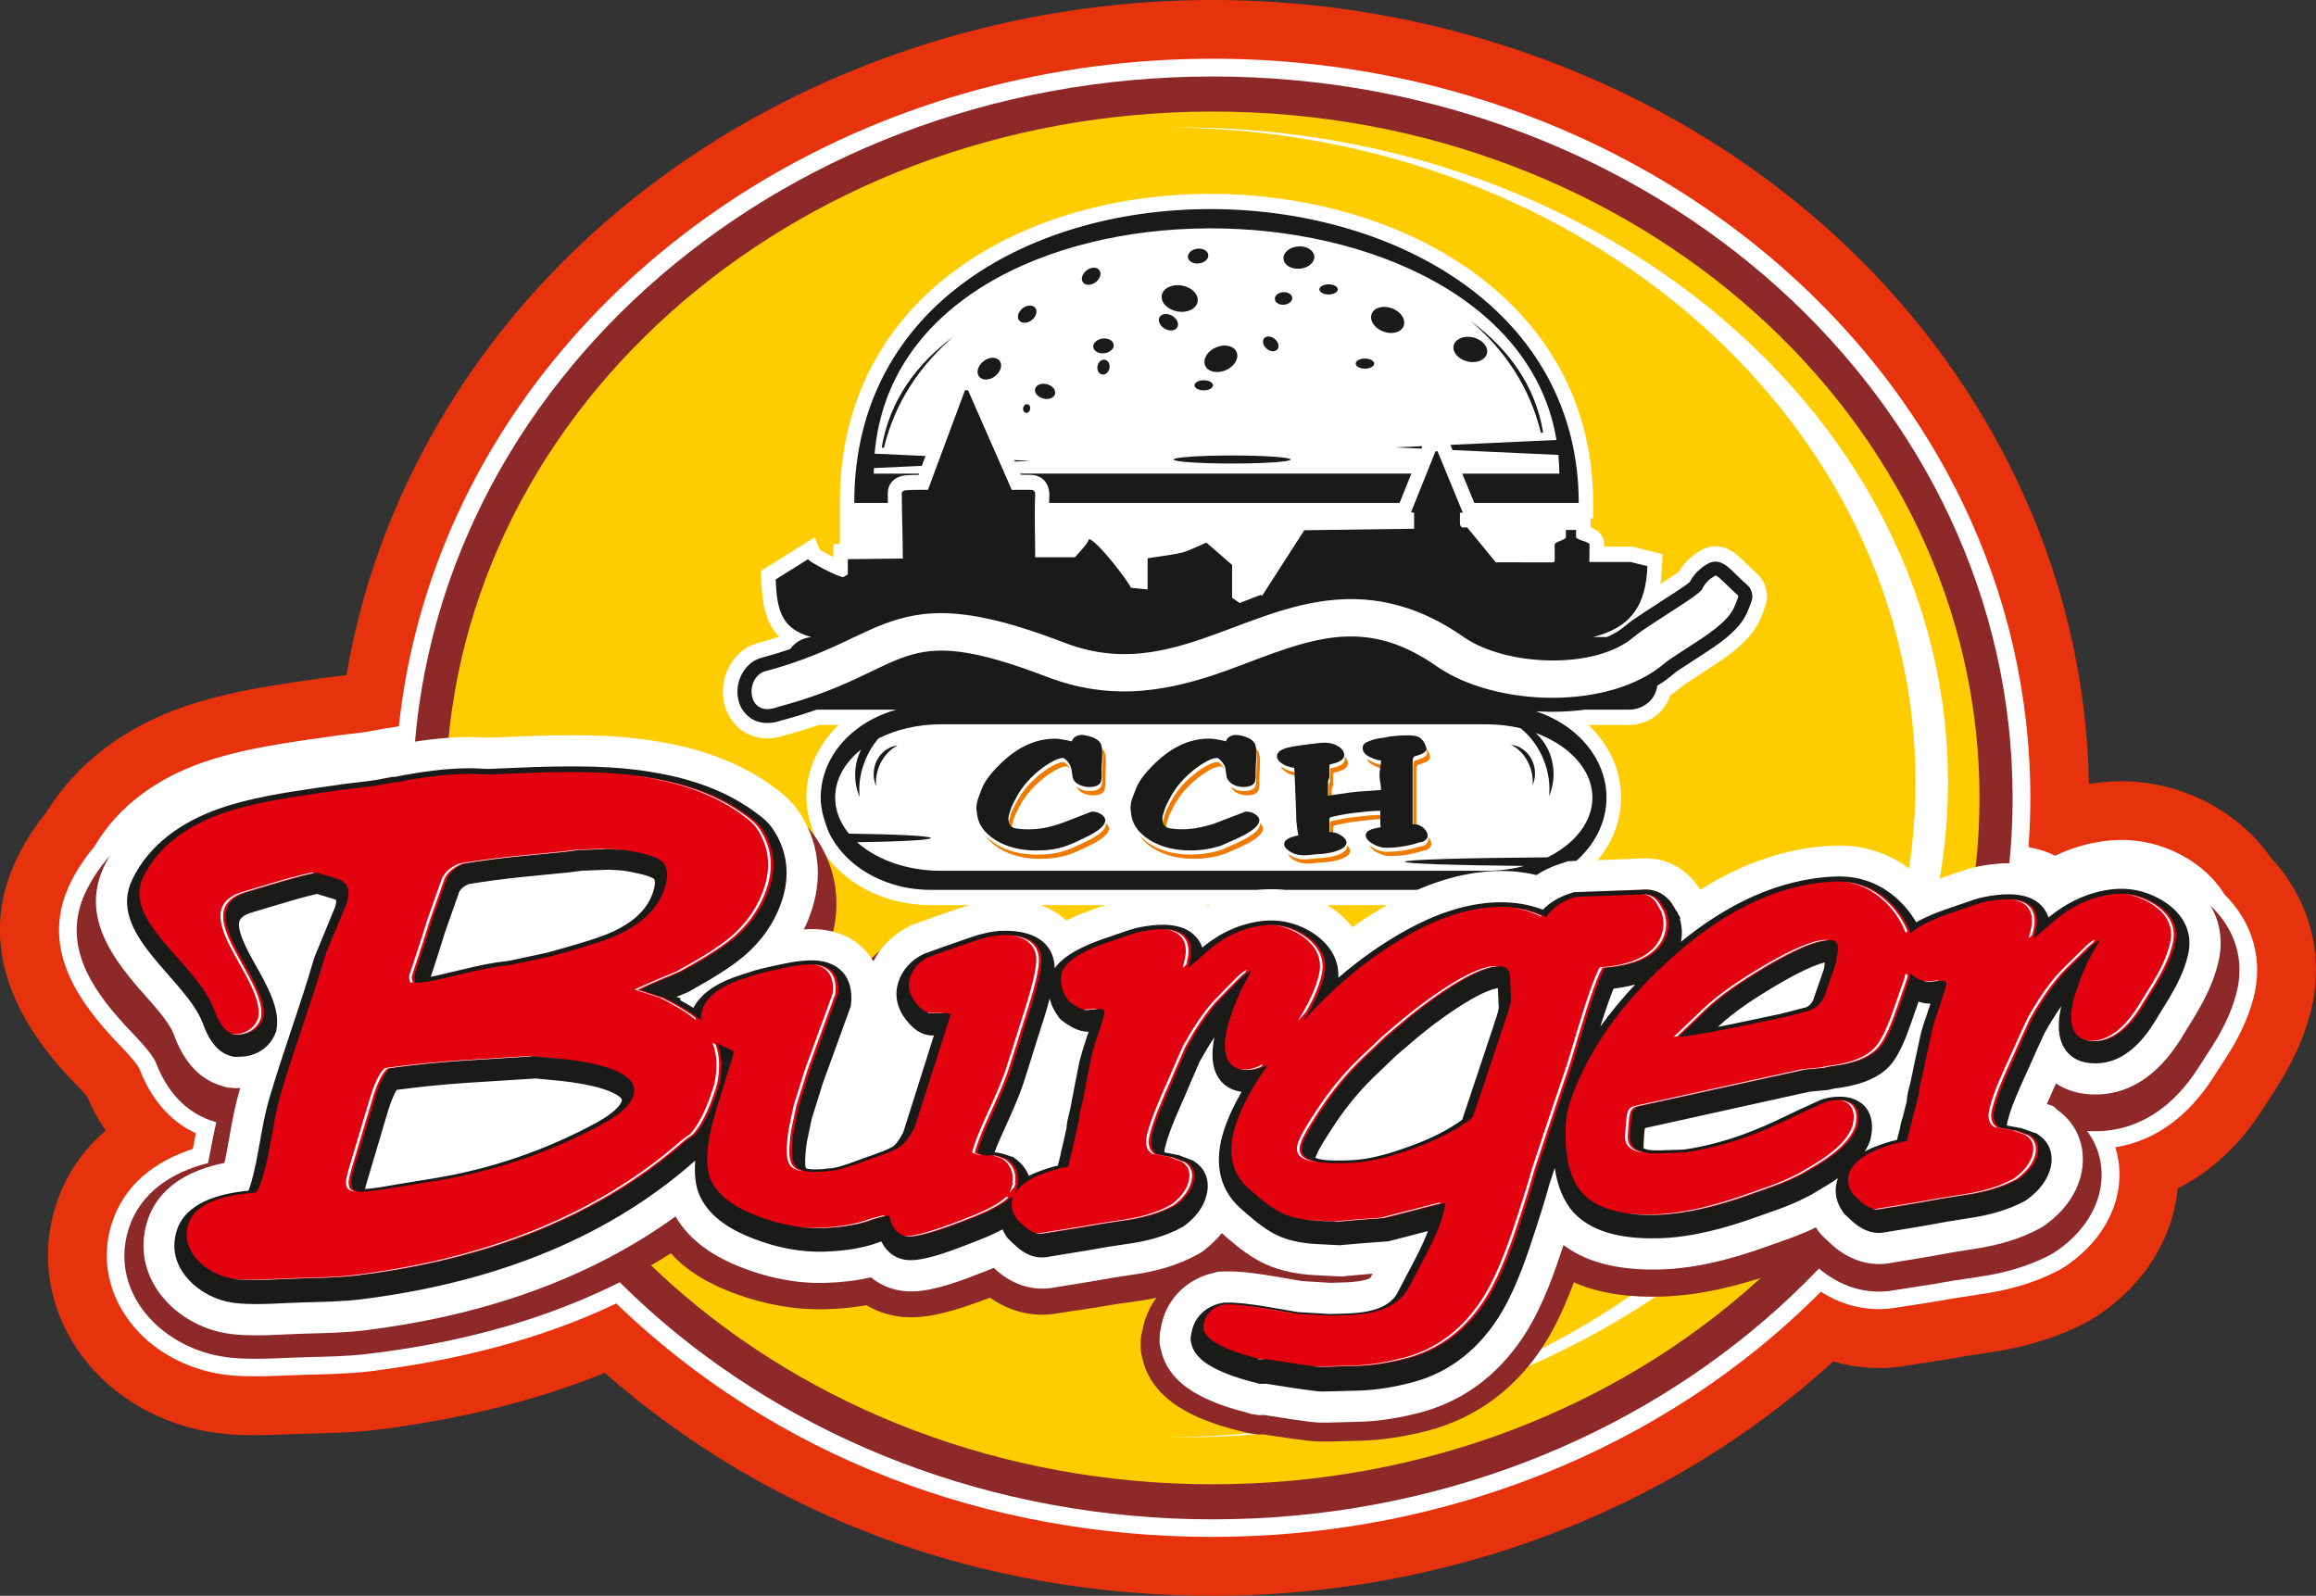
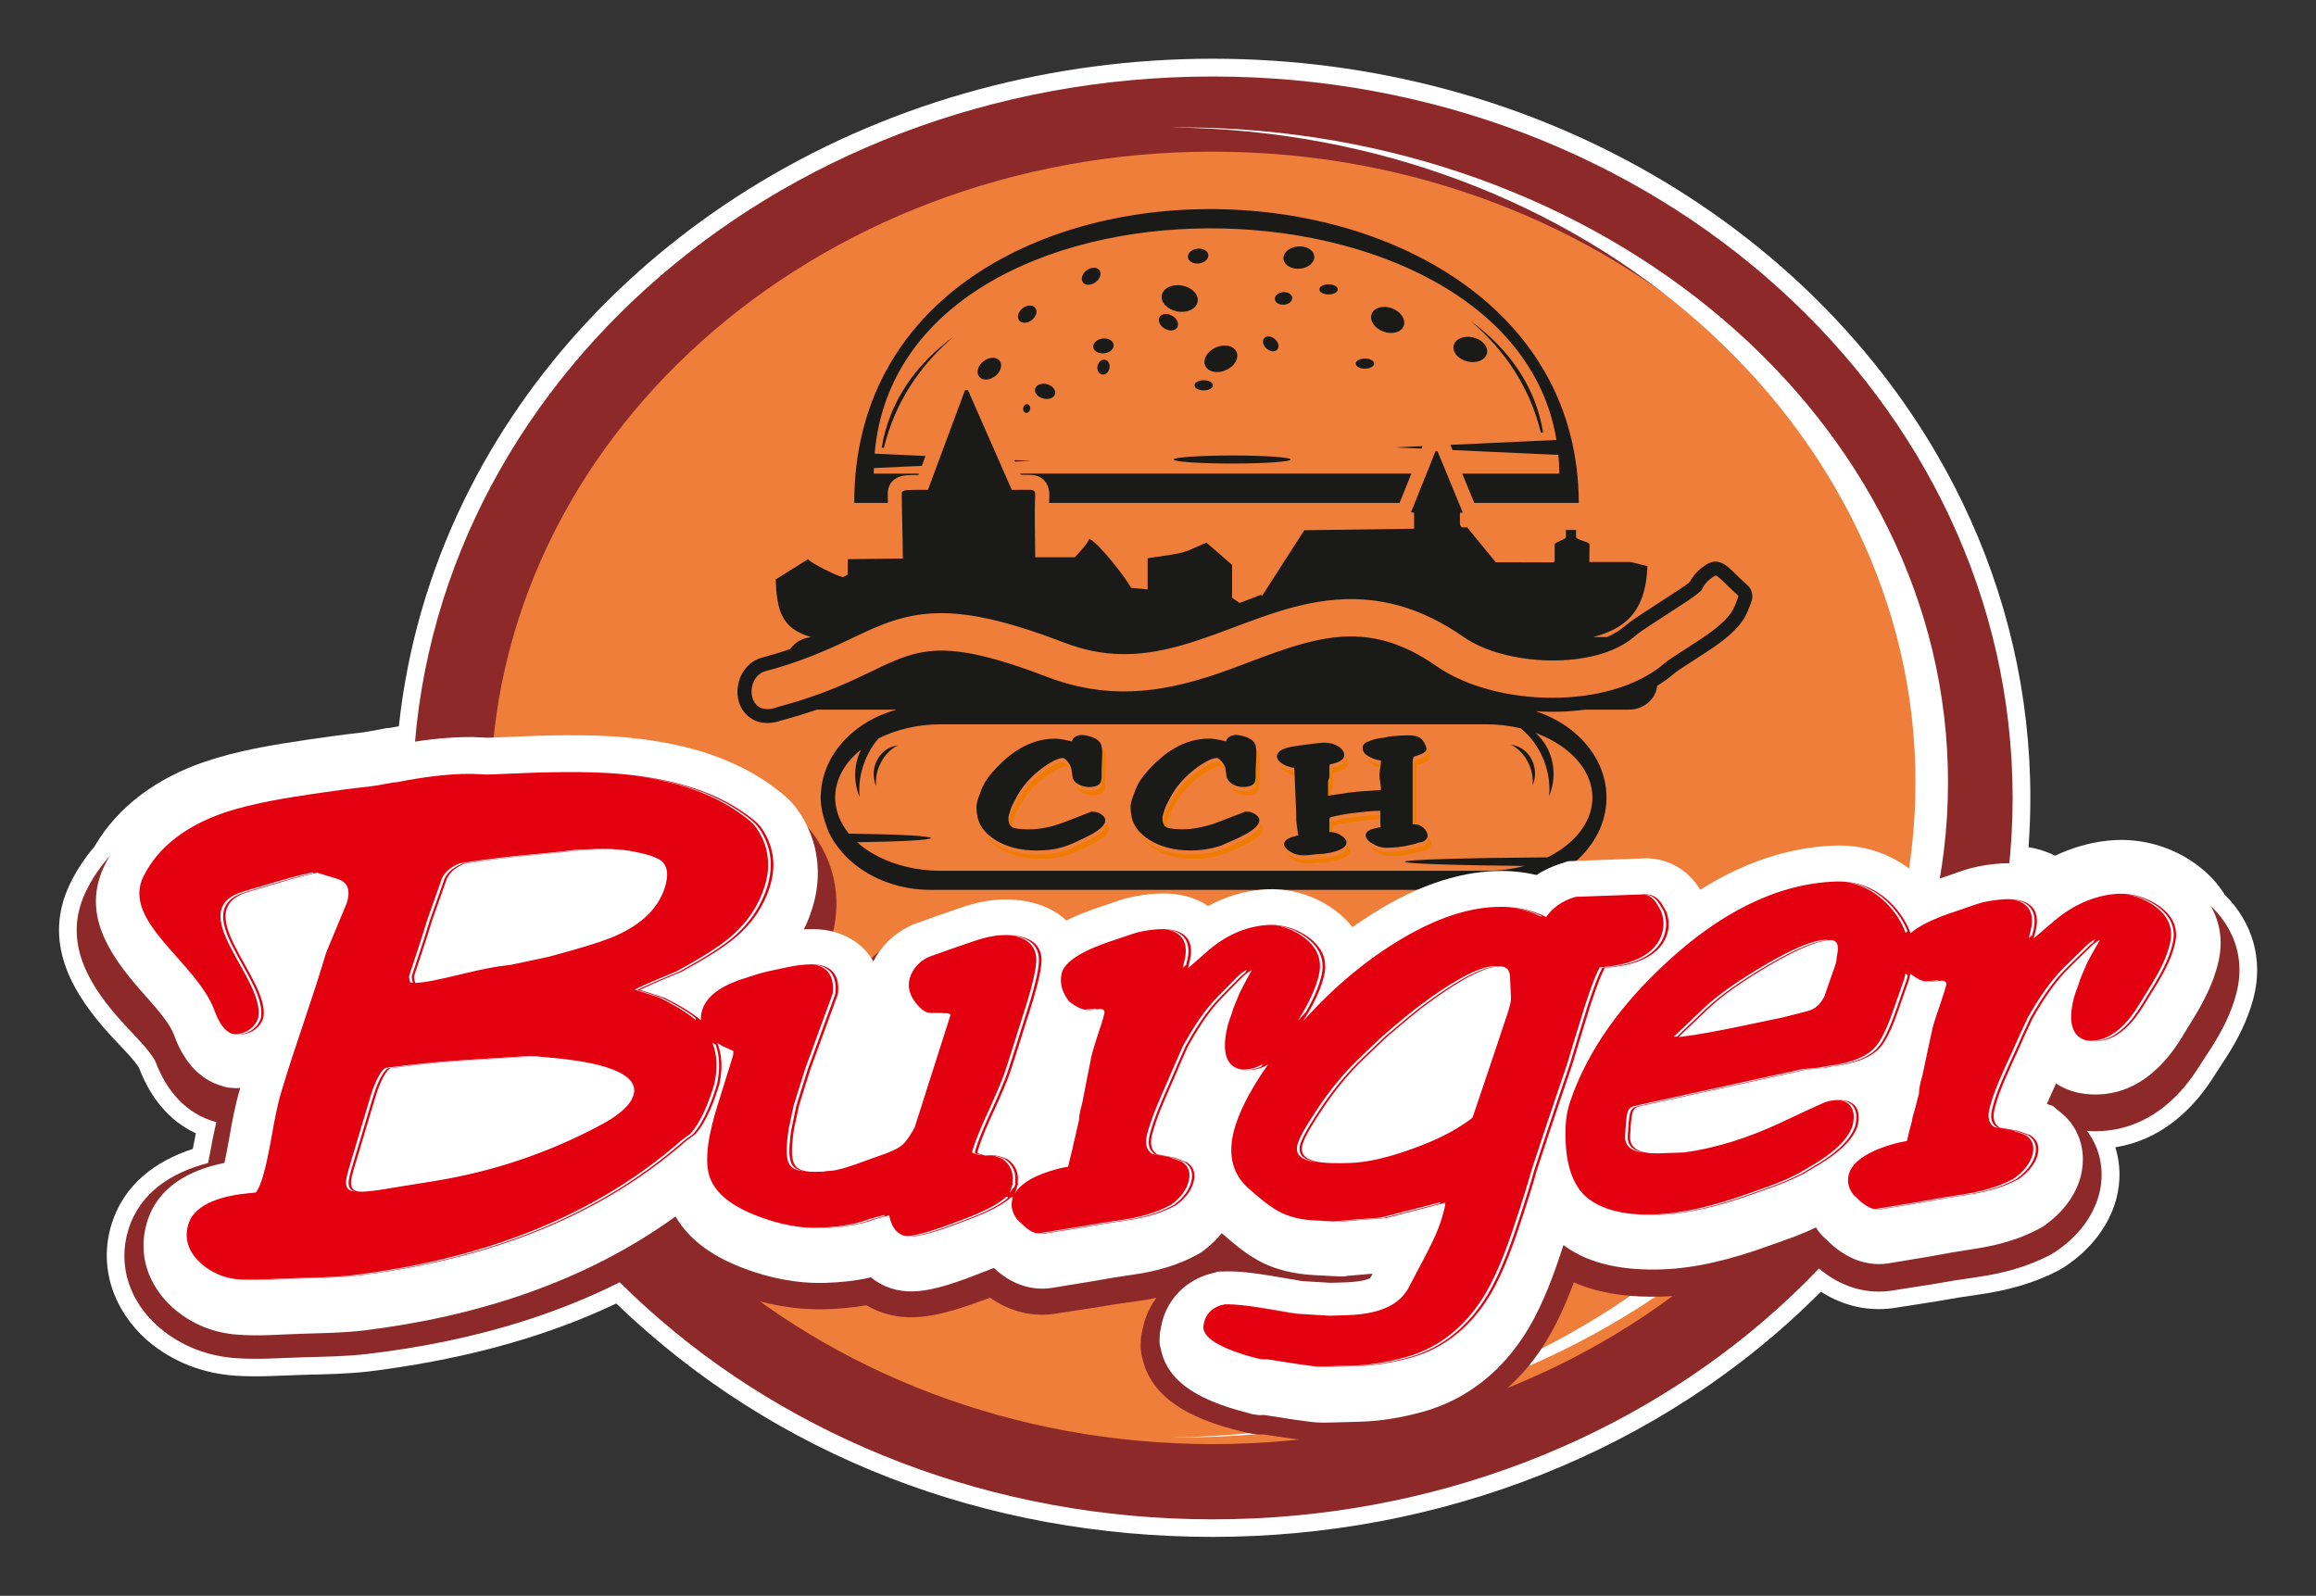
<svg xmlns="http://www.w3.org/2000/svg" id="Layer_1" data-name="Layer 1" viewBox="0 0 557.98 384.51">
  <rect x="0" y="0" width="557.98" height="384.51" fill="#333333" stroke="none" />
  <defs>
    <style>
      .cls-1 {
        fill: #fff;
      }

      .cls-1, .cls-2, .cls-3, .cls-4, .cls-5, .cls-6, .cls-7, .cls-8 {
        fill-rule: evenodd;
      }

      .cls-2 {
        fill: #e3000f;
      }

      .cls-3 {
        fill: #8e2929;
      }

      .cls-4 {
        fill: #e6330e;
      }

      .cls-5 {
        fill: #fc0;
      }

      .cls-6 {
        fill: #f07e3b;
      }

      .cls-7 {
        fill: #1a1a18;
      }

      .cls-8 {
        fill: #ef7c00;
      }
    </style>
  </defs>
-   <path class="cls-4" d="m547,206.57c9.58,10.16,13.24,23.99,9.57,37.73-1.71,6.38-4.57,12.29-8.12,17.85l-.15.23c-1.2,1.86-2.4,3.72-3.61,5.58-5.17,7.89-11.93,14.34-20.04,18.39-.18,2.01-.53,4.02-1.05,6.01l-.11.42-.11.38c-2.72,9.46-8.8,17.29-16.76,22.97-.55.39-1.1.77-1.67,1.13-.52.33-1.05.65-1.59.96l-.65.37-.68.35c-7.18,3.69-14.96,5.83-22.93,6.98-1.68.24-3.36.51-5.04.76-1.75.3-3.49.61-5.24.9l-.19.03c-2.97.49-5.95.93-8.92,1.39-6.18,1.12-12.3.74-18.05-.95-40.53,37.04-94.56,56.46-149.52,56.46s-106.22-18.43-146.44-53.71c-17.58,7.15-36.26,11.38-55.09,13.74l-.2.02c-5.62.65-11.19.74-16.83.89-6,.17-11.77.59-17.8.19-10.8-.72-20.95-4.65-29.23-11.64l-.29-.25-.27-.24c-12.15-10.77-17.5-26.99-12.66-42.68,2.34-7.57,6.59-13.69,12.13-18.4-1.72-2.52-3.2-5.25-4.44-8.15-1.24-1.56-3.01-3.22-4.3-4.62-.75-.82-1.5-1.64-2.23-2.48-13.01-14.89-19.54-32.61-9.87-51.46,1.81-3.53,3.99-6.84,6.49-9.91,7.6-12.38,19.53-20.78,33.2-25.53h.03c9.12-3.17,18.45-4.7,27.95-6.11,3.72-.55,7.45-1.08,11.19-1.51,2.82-16.6,8-32.71,15.37-47.93C134.22,41.67,212.45,0,292.15,0s157.95,41.68,193.32,114.77c11.24,23.23,17.33,48.37,17.81,74.13.91-.15,1.83-.28,2.75-.38h.02c9.16-1.02,18.28.78,26.39,5.16l.22.12c5.69,3.14,10.67,7.44,14.35,12.78" />
  <path class="cls-1" d="m535.91,215.5c6.81,6.69,9.47,15.8,6.97,25.14-1.33,4.96-3.6,9.56-6.36,13.87l-.13.21c-1.17,1.83-2.35,3.65-3.54,5.46-5.48,8.35-13.25,14.7-23.22,16.25,1.25,3.95,1.34,8.21.26,12.36l-.06.24-.06.2c-1.83,6.36-6.03,11.54-11.37,15.34-.35.25-.7.49-1.07.72-.33.21-.66.41-1,.61l-.37.21-.4.2c-5.77,2.96-12.08,4.64-18.48,5.56-1.75.25-3.5.53-5.26.79-1.78.3-3.55.62-5.33.91l-.17.03c-2.99.49-5.99.94-8.98,1.4-6.68,1.25-13.12-.22-18.65-3.76-38.53,38.77-92.11,59.08-146.55,59.08s-105.31-19.27-143.67-56.24c-18.71,8.91-39.12,13.81-59.62,16.38h-.06c-5.19.6-10.4.67-15.61.81-5.51.15-10.95.58-16.46.21-7.79-.52-15.06-3.29-21.03-8.33l-.16-.13-.14-.13c-8-7.09-11.72-17.51-8.52-27.9,2.94-9.53,10.54-15.23,19.58-18.15.02-.12.04-.23.07-.35.21-1.14.43-2.28.66-3.42-6.52-3.02-10.95-8.67-13.59-15.54-.79-1.76-5.03-5.96-6.43-7.48-.67-.73-1.33-1.46-1.98-2.21-9.06-10.36-14.8-22.27-7.93-35.66,1.5-2.92,3.34-5.65,5.47-8.15,5.83-10.02,15.42-16.6,26.25-20.36h.03c8.21-2.86,16.81-4.21,25.38-5.48,4.07-.6,8.15-1.17,12.24-1.62.63-.09,1.27-.18,1.91-.27,1.23-.22,2.46-.45,3.68-.68l1.07-.2.65-.03c.72-.14,1.45-.27,2.17-.4,2-18.8,7.28-37.05,15.53-54.09,15.58-32.18,40.96-58.62,71.49-77,32.88-19.79,70.73-29.75,109.05-29.75s76.18,9.96,109.06,29.76c30.53,18.38,55.92,44.82,71.5,77.01,10.8,22.31,16.43,46.52,16.43,71.32,0,3.96-.15,7.93-.44,11.88,2.23.38,4.39,1.05,6.4,2.07,3.94-1.88,8.13-3.12,12.5-3.61h.02c6.3-.7,12.51.53,18.09,3.54l.1.06c4.06,2.24,7.64,5.34,10.1,9.3" />
  <path class="cls-3" d="m292.15,18.43c106.45,0,192.74,77.83,192.74,173.83s-86.29,173.83-192.74,173.83-192.74-77.83-192.74-173.83S185.71,18.43,292.15,18.43" />
  <path class="cls-6" d="m292.15,36.54c96.08,0,173.97,69.72,173.97,155.71s-77.89,155.71-173.97,155.71-173.97-69.72-173.97-155.71S196.07,36.54,292.15,36.54" />
-   <path class="cls-5" d="m292.15,26.88c102.04,0,184.76,74.04,184.76,165.38s-82.72,165.38-184.76,165.38-184.77-74.04-184.77-165.38S190.11,26.88,292.15,26.88" />
  <path class="cls-1" d="m284.22,30.69c102.21,0,185.1,70.68,185.1,157.83s-82.89,157.83-185.1,157.83c-.66,0-1.32-.02-1.98-.02,99.16-.91,179.25-71.22,179.25-157.81S381.4,31.61,282.24,30.71c.66,0,1.32-.02,1.98-.02" />
-   <path class="cls-1" d="m383.22,124.87v2.21c1.71.68,3.24,1.73,3.24,4.08v.04s0,.52,0,.52h6.89s7.19,1.8,7.19,1.8l-.12,3.06c-.06,1.45-.19,2.83-.39,4.13.9-.58,1.8-1.16,2.68-1.75.58-.4,1.22-.8,1.8-1.25,1.38-2.29,3.34-4.09,5.65-5.3l.24-.13.25-.11c3-1.27,5.78-.26,8.16,1.81.72.62,1.39,1.29,2.08,1.95.49.48.98.96,1.48,1.42,1.55,1.4,2.57,2.34,3.11,4.59.54,2.27.05,3.51-.68,5.53-.84,2.31-1.85,4.12-3.44,5.95-2.38,2.74-5.5,4.96-8.49,6.91-1.7,1.11-3.41,2.2-5.1,3.32-.74.49-1.6.98-2.28,1.56-.99.85-2.04,1.64-3.12,2.37-1.34,4.32-5.5,7.1-9.86,7.1h-9.81c4.74,4.49,7.85,10.59,7.85,17.47,0,7.47-3.67,14.03-9.1,18.6-5.86,4.94-13.44,7.34-20.87,7.34h-136.38c-7.42,0-15.02-2.39-20.87-7.32-2.79-2.36-5.16-5.28-6.77-8.66l-.06-.13-.05-.13c-1.45-3.73-2.52-7.58-2.08-11.65.52-6.12,3.45-11.49,7.69-15.53h-4.71c-2.62.89-5.26,1.7-7.93,2.41-4.3,1.53-9.02,1.06-12.3-2.52-1.53-1.68-2.5-3.79-2.83-6.1-.84-5.94,2.61-11.86,8.1-13.48l.1-.03.1-.03c1.73-.46,3.44-.96,5.14-1.52-3.18-3.14-4.1-7.7-4.33-13.62l-.09-2.21,1.79-1.12c2.6-1.63,5.21-3.26,7.81-4.89l3.34-2.09,1.27,2.96c.74.49,2.03,1.18,3.26,1.78v-3.12l1.55-.02v-9.88c-.11-101.26,181.25-97.32,181.51-.01v3.7s-.62,0-.62,0Z" />
  <path class="cls-7" d="m244.52,111.22l3.82-.18-3.98-.18.16.36Zm98.17-3.72l-6.58.3,6.34.29.24-.6Zm-45.84,2.25c7.79,0,14.11.44,14.11.97s-6.32.97-14.11.97-14.11-.44-14.11-.97,6.32-.97,14.11-.97Zm-3.96-26.01c-2.08.93-3.2,2.9-2.51,4.4.69,1.5,2.93,1.96,5.01,1.03,2.08-.93,3.2-2.9,2.51-4.4-.69-1.5-2.93-1.96-5.01-1.03Zm-2.88,7.88c1.23,0,2.22.54,2.22,1.22s-.99,1.22-2.22,1.22-2.22-.54-2.22-1.22.99-1.22,2.22-1.22Zm-24.38-10.04c-1.36.17-2.35,1.1-2.23,2.07.12.98,1.32,1.64,2.68,1.47,1.36-.17,2.36-1.1,2.23-2.07-.12-.98-1.32-1.64-2.68-1.47Zm.09,5.11c-.81.17-1.41,1.1-1.34,2.07.07.98.79,1.64,1.61,1.47.81-.17,1.41-1.1,1.34-2.07-.07-.98-.79-1.64-1.61-1.47Zm16.72-10.58c-1.17-.7-2.54-.58-3.05.27-.52.84.01,2.09,1.18,2.79,1.17.7,2.54.58,3.05-.27.52-.84-.01-2.09-1.18-2.79Zm2.37-7.3c-2.38-.44-4.58.6-4.9,2.32-.33,1.72,1.34,3.47,3.72,3.91,2.38.44,4.58-.6,4.9-2.32.33-1.72-1.34-3.47-3.72-3.91Zm-38.47,5.5c-1.06.85-1.41,2.16-.78,2.93.63.77,2,.7,3.06-.15,1.06-.85,1.41-2.16.78-2.93-.63-.77-2-.7-3.06.15Zm-9.43,12.76c-1.35,1.08-1.79,2.74-.99,3.71.8.97,2.54.88,3.89-.19,1.35-1.08,1.79-2.74.99-3.71-.8-.97-2.54-.88-3.89.19Zm15.36,5.51c-1.32-.36-2.6.12-2.87,1.07-.27.95.59,2.01,1.91,2.37,1.32.36,2.6-.12,2.87-1.07.27-.95-.59-2.01-1.91-2.37Zm-5,4.82c-.47.1-.82.64-.78,1.21.04.57.46.95.94.86.47-.1.82-.64.78-1.21-.04-.57-.46-.95-.94-.86Zm88.14-23.09c-2.13-.81-4.34-.23-4.94,1.31-.6,1.54.63,3.44,2.76,4.25,2.13.81,4.34.23,4.94-1.31.6-1.54-.63-3.44-2.76-4.25Zm19.55,7c-2.21-.54-4.33.32-4.73,1.91-.4,1.6,1.07,3.33,3.28,3.87,2.21.54,4.33-.32,4.73-1.91.4-1.6-1.07-3.33-3.28-3.87Zm-26.12,5.08c1.23,0,2.22.54,2.22,1.22s-.99,1.22-2.22,1.22-2.22-.54-2.22-1.22.99-1.22,2.22-1.22Zm-40.41-26.46c-1.36.17-2.35,1.1-2.23,2.07.12.98,1.32,1.64,2.68,1.47,1.36-.17,2.35-1.1,2.23-2.07-.12-.98-1.32-1.64-2.68-1.47Zm-26.65,5.22c-1.08.82-1.46,2.13-.85,2.91.61.78,1.98.74,3.06-.08,1.08-.82,1.46-2.13.85-2.91-.61-.78-1.98-.75-3.06.08Zm58.3,3.36c1.23,0,2.22.54,2.22,1.22s-.99,1.22-2.22,1.22-2.22-.54-2.22-1.22.99-1.22,2.22-1.22Zm-7.39-9.13c-2.05.18-3.61,1.52-3.47,3,.13,1.48,1.9,2.54,3.95,2.36,2.05-.18,3.61-1.52,3.47-3-.13-1.48-1.9-2.54-3.95-2.36Zm-3.59,11.02c-1.15.1-2.03.86-1.96,1.69.07.83,1.07,1.43,2.23,1.33,1.16-.1,2.03-.86,1.96-1.69-.07-.83-1.07-1.43-2.23-1.33Zm-1.92,11.33c-.86-.76-2.02-.88-2.59-.26-.57.62-.33,1.75.54,2.51.86.76,2.02.88,2.59.26.57-.62.33-1.75-.54-2.51Zm47.1-4.4c8.2,6.96,14.29,15.95,16.95,26.93l.55-.03c-1.85-11.24-8.33-20.22-17.5-26.9Zm-124.37,3.63c-8.2,6.96-14.29,15.95-16.95,26.93l-.54-.02c1.85-11.24,8.33-20.22,17.5-26.9Zm107.28,40.21h-84.44c.01-.58.03-1.16.06-1.74v-.09s0-.09,0-.09c0-2.85-1.72-4.77-4.46-4.83-1.63-.04-2.11-.04-2.43-.03l-.12-.28h94.23l-2.83,7.05Zm43.17,0h-25.17l-2.9-7.05h23.39c0-1.54-.09-3.04-.23-4.51l-25.5-1.17-.51-1.25,25.55-1.18c-11.12-67.7-158.12-69.37-164.27,3.3l12.25.56-.88,2.38-11.55.53c-.01.45-.04.89-.04,1.34h10.9l-.11.31c-1.07,0-2.14.02-3.2.11-2.21.19-4.2,1.73-4.2,4.27,0,.79,0,1.58.01,2.37h-8.09c-.1-96.37,174.3-92.41,174.55,0Z" />
  <path class="cls-7" d="m364.02,179.44c3.26.37,5.8,3.32,5.8,6.92,0,1.03-.21,2.01-.59,2.89.15-1.48-.06-3.11-.69-4.7-.95-2.39-2.63-4.2-4.52-5.11m5.86-2.91c2.69,2.36,4.41,5.94,4.41,9.96,0,1.91-.39,3.72-1.08,5.34.28-2.73-.11-5.74-1.28-8.68-1.27-3.19-3.25-5.82-5.57-7.67-2.6-.62-5.38-.96-8.27-.96-21.91,0-43.81,0-65.68,0-21.91,0-43.79,0-65.68,0-5.63,0-10.87,1.27-15.11,3.43-1.31,1.53-2.42,3.35-3.23,5.4-1.17,2.94-1.56,5.95-1.28,8.68-.7-1.63-1.08-3.44-1.08-5.34,0-2.2.52-4.27,1.42-6.08-3.89,3.1-6.24,7.15-6.24,11.56,0,3.15,1.2,6.12,3.31,8.7,11.41.13,19.75.56,19.75,1.05s-7.39.87-17.77,1.02c.67.6,1.39,1.17,2.17,1.71,4.62,3.19,11.02,5.17,18.03,5.17,21.91,0,43.81,0,65.72,0,21.87,0,43.8,0,65.7,0,3.21,0,6.28-.42,9.11-1.17-16.86-.16-28.76-.55-28.76-1.01,0-.5,14.58-.93,34.34-1.06,1.19-.58,2.3-1.23,3.32-1.94,4.63-3.21,7.52-7.6,7.52-12.45s-2.9-9.25-7.52-12.44c-1.83-1.26-3.93-2.34-6.24-3.18Zm-153.59,3.09c-3.26.37-5.8,3.32-5.8,6.92,0,1.03.21,2.01.59,2.89-.15-1.48.06-3.11.69-4.7.95-2.39,2.63-4.2,4.52-5.11Zm201.53-36.98c-1.55-1.4-4.1-4.14-4.53-3.96-1.58.83-2.7,2.06-3.34,3.52-1.4,1.43-5.48,3.96-7.1,5.02-1.73,1.13-3.47,2.24-5.19,3.38-1.33.88-2.8,1.83-3.99,2.85-9.46,8.13-31.05,7.01-40.97.08-9.76-6.81-20.38-10.38-33.03-8.81-10.81,1.34-20.46,5.99-30.5,9.37-1.73.58-3.47,1.13-5.24,1.61-9.6,2.61-18.09,2.75-27.43-.82-7.36-2.81-15.68-5.65-23.68-6.72-5.71-.76-10.99-.55-16.48,1.06-4.88,1.43-9.38,3.79-13.9,5.89-5.92,2.75-11.68,4.94-18.13,6.64-4.97,1.47-4.44,11.49,3.08,8.59,32.92-8.7,27.9-21.36,64.86-7.25,14.19,5.42,26.78,4.07,40.73-.63,8.91-3,18.71-7.67,28.17-8.84,9.69-1.2,17.48,1.69,24.94,6.89,14.1,9.84,41.65,10.73,54.96-.7.84-.72,2.02-1.46,2.97-2.09,1.7-1.12,3.43-2.23,5.14-3.34,7.37-4.8,8.36-7.13,9.18-9.38.61-1.68.77-1.19-.52-2.35Zm-229.37,30.89c-3.07,1.13-6.48,1-8.82-1.55-3.83-4.18-1.8-11.82,3.71-13.45h.05s.05-.03.05-.03c2.37-.63,4.68-1.33,6.95-2.12,1.1-1.58,2.94-2.68,5.05-2.87-7.19-2.05-8.27-6.43-8.56-13.89,2.6-1.63,5.21-3.26,7.81-4.89.34.78,7.33,4.29,8.34,4.29h.25l.98-.61v-3.68l13.25-.15c0-5.45-.25-10.66-.25-15.77,0-.36.41-.63,1.08-.69,1.61-.14,3.93-.09,5.23-.1l8.91-23.99h.74l10.54,24.01c1.01,0,3.31-.04,4.49-.01,1.05.02,1.15.55,1.15,1.24-.21,4.77,0,9.9,0,15.01h9.57c1.14-1.34,2.9-3.01,3.44-4.44,2.47,1.03,9.55,10.42,10.06,11.79l4.02.4v-7.52l5.48-.82c.48-.07.97-.15,1.44-.25h.02c.43-.09.86-.18,1.29-.28.32-.08.64-.18.95-.28.32-.11.63-.24.94-.37l4.04-1.77,6.18,5.37v7.92l1.82,1.26c.36-.13.71-.27,1.07-.4l4.05-1.57.29.26,10.17-15.82,26.46-.36v-3.84s-.74-.14-.74-.14l5.89-14.67.49-.03,6.08,14.78-.68.06v2.61c0,.47.24.62.49.92l1.25-.02,6.9,8.42,13.45.02c.57,0,.74-.11.74-.46v-3.83c0-.68,2.7-1.13,2.7-1.81v-1.71h2.45v1.68c.03.77,3.24,1.14,3.24,1.79l-.04,4.25h10s3.99,1,3.99,1c-.37,9.17-3.64,14.68-13.06,17.07h3.32c1.61-.69,3.05-1.54,4.24-2.57,1.35-1.16,2.85-2.13,4.33-3.11,1.73-1.14,3.47-2.26,5.21-3.39,1.2-.78,2.42-1.55,3.61-2.35.76-.51,1.82-1.21,2.57-1.87,1.02-1.92,2.59-3.45,4.55-4.48l.12-.06.13-.05c1.82-.77,3.35.1,4.65,1.23.66.58,1.3,1.2,1.93,1.82.52.51,1.04,1.03,1.58,1.51.92.83,1.67,1.34,1.99,2.68.32,1.35-.13,2.13-.56,3.29-.68,1.87-1.43,3.26-2.75,4.78-2.1,2.42-5.07,4.52-7.75,6.26-1.71,1.11-3.42,2.21-5.12,3.33-.86.57-1.85,1.16-2.63,1.83-1.23,1.06-2.57,2.02-4,2.89-.32,3.22-3.25,5.76-6.79,5.76h-10.59c-3.89.51-7.9.64-11.87.39,3.49,1.14,6.63,2.88,9.23,5.07,4.8,4.04,7.8,9.59,7.8,15.71s-2.99,11.68-7.78,15.71c-4.79,4.04-11.42,6.54-18.71,6.54h-136.38c-7.27,0-13.92-2.48-18.71-6.52-2.5-2.1-4.49-4.63-5.83-7.44-1.25-3.21-2.22-6.45-1.83-9.86.45-5.51,3.3-10.48,7.68-14.17,2.91-2.45,6.5-4.33,10.5-5.43h-19.21c-2.73.95-5.5,1.8-8.36,2.56Z" />
  <path class="cls-1" d="m68.35,229.27c.05-.16.09-.32.14-.48l.16-.58.24-.58c.37-.91.74-1.82,1.12-2.73-.32.1-.63.19-.95.29h-.02c-.84.26-1.68.51-2.52.76.66,1.27,1.39,2.52,1.84,3.32" />
  <path class="cls-3" d="m471.16,308.48c-1.79.31-3.57.61-5.36.92h-.03s-.14.03-.14.03c-3,.48-6,.94-9,1.41-7,1.33-13.51-.94-18.69-5.43l-.03-.03c-.46-.4-.92-.82-1.38-1.23-.12-.1-.25-.21-.37-.32-3.01,1.18-6.09,2.16-9.17,3.19-8.54,2.89-17.57,5.14-26.68,5.4-7.15.2-14.62-.55-21.13-3.44-1.91,5.1-4.1,10.11-7.02,14.78l-.02.04c-6.5,10.29-16.09,17.84-28.42,21-5.24,1.34-10.63,2.21-16.06,2.35-2.33.06-4.66.12-6.98.18-1.81.05-3.6.04-5.4-.18h-.05c-1.48-.19-2.96-.38-4.44-.57h-.08s-.12-.03-.12-.03c-2.09-.3-4.17-.62-6.26-.93l-1.26.03-1.27-.17c-.91-.12-1.51-.24-2.35-.49-3.17-.78-6.3-1.65-9.32-2.89-7.17-2.84-13.33-7.4-14.94-14.96-.36-1.43-.43-2.18-.36-3.64.01-.95.09-1.59.3-2.52.21-1.12.47-2.22.85-3.3.63-1.8,1.52-3.47,2.62-4.97-1.58.34-3.17.61-4.77.82-1.66.24-3.32.47-4.98.71-1.8.3-3.61.6-5.42.89h-.03c-2.87.45-5.74.89-8.61,1.32-5.88,1.07-11.6-.46-16.25-3.76,0,0-.01,0-.02,0-5.7,2.09-12.26,4.53-18.41,4.71-4.04.11-8-.87-11.36-2.9-3.24.58-6.54.86-9.84.96-7.38.21-14.75-1.18-21.62-3.69-5.96-2.14-11.56-5.24-15.66-9.78-21.85,13.89-47.23,21.22-73.3,24.27h-.02c-5.07.58-10.15.64-15.25.78-5.38.15-10.67.59-16.06.22-6.97-.45-13.36-2.93-18.57-7.34l-.12-.1-.1-.09c-6.95-6.11-9.96-14.74-7.27-23.46,2.74-8.88,10.35-13.76,19.19-16.04.2-.98.38-1.95.57-2.93.43-2.31.87-4.62,1.41-6.91-7.49-2.05-12.03-7.74-14.59-14.44-1.04-2.45-5.35-6.7-7.24-8.75-.65-.7-1.28-1.41-1.91-2.13-7.96-9.11-13.3-19.31-7.35-30.93,5.61-10.92,15.94-17.94,27.83-21.9h.03c8.23-2.72,16.85-4,25.44-5.2,4.07-.57,8.15-1.11,12.24-1.54.63-.09,1.26-.17,1.9-.26,1.23-.21,2.45-.42,3.68-.64l1.09-.19.65-.02c6.55-1.19,13.2-2.03,19.89-1.99h.37s.37.02.37.02c.98.05,1.97.09,2.95.13,3.85-.14,7.69-.29,11.54-.43h.02s.15,0,.15,0c9.86-.26,19.78-.28,29.53,1.28,10.4,1.57,20.58,4.73,29.25,10.5l.03.02c3.15,2.11,5.95,4.22,8.13,7.28,5.44,7.58,6.77,16.64,4.04,25.38,3.66.64,7.07,2.06,9.88,4.29,1.96-1.98,4.3-3.62,6.91-4.84l.6-.33.4-.13.07-.03.42-.13.4-.13c1.68-.57,3.36-1.15,5.04-1.72l.14-.05c2.03-.66,4.06-1.33,6.09-1.99,3.52-1.14,7.19-1.92,10.92-2.05h.04c5.71-.18,11.69.98,16.44,4.06,2.09-.85,4.23-1.58,6.38-2.25,1.44-.48,2.88-.94,4.32-1.39,2.65-.84,5.38-1.32,8.15-1.61h.05c5.04-.51,10.24-.04,14.78,2.09,3.79-1.65,7.82-2.71,12-3.12,6.23-.6,12.54.67,18,3.58l.1.05c1.85,1.01,3.6,2.19,5.18,3.55,2.23-1.38,4.52-2.68,6.86-3.9l.07-.04c8.22-4.22,17.18-7.19,26.59-7.51,3.13-.11,6.27.09,9.35.64,1.74-.91,3.57-1.64,5.46-2.19l2.11-.69,2.26-.08c5.08-.17,10.15-.35,15.23-.52,6.3-.56,12.18,1.57,16.35,5.75,9.54-5.1,19.94-8.34,31.03-8.72,8.78-.3,16.94,2.54,23.36,8,.66-.22,1.31-.43,1.97-.63,1.44-.48,2.89-.95,4.33-1.42,2.75-.89,5.59-1.4,8.48-1.69,5.16-.55,10.52-.1,15.17,2.09,3.92-1.75,8.1-2.91,12.44-3.38h.04c6.36-.68,12.64.51,18.27,3.38l.1.05c10.21,5.3,15.8,15.03,12.81,25.99-1.17,4.52-3.33,8.69-5.84,12.68l-.02.03-.11.17c-1.18,1.81-2.33,3.63-3.52,5.43-4.91,7.5-12.07,13.57-21.67,14.56-1.59.16-3.19.19-4.77.07,3.27,4.31,4.31,9.82,2.92,15.25l-.05.18-.04.15c-1.52,5.35-5.11,9.76-9.75,13.06-.3.22-.57.4-.88.6-.28.18-.54.33-.83.5l-.28.16-.31.16c-5.32,2.73-11.18,4.3-17.14,5.14-1.77.28-3.54.54-5.32.8" />
  <path class="cls-1" d="m464.03,212.88c1.51-.59,3.04-1.12,4.57-1.62,1.44-.51,2.89-1,4.33-1.5,2.43-.83,4.95-1.29,7.5-1.57,5.11-.57,10.39.01,14.52,2.87,4.03-2.23,8.43-3.7,13.11-4.24h.02c5.44-.61,10.78.46,15.6,3.06l.03.02.04.02c8.39,4.59,13.07,12.78,10.59,22.36-1.06,4.34-3.06,8.36-5.33,12.18l-.09.15c-1.18,1.91-2.33,3.83-3.51,5.73-4.14,6.67-10.13,12.38-18.28,13.26-4.23.45-8.4-.28-11.78-2.54-.74,1.62-1.48,3.23-2.18,4.86-.01.03-.03.06-.04.09l1.47.49,1.25,1.07c5.03,3.63,6.95,9.67,5.49,15.67l-.03.14-.03.11c-1.26,4.68-4.29,8.49-8.11,11.36-.25.19-.14.13-.67.48-.37.25-.24.17-.63.4l-.2.12-.22.12c-4.86,2.64-10.23,4.12-15.67,4.93-1.79.3-3.58.58-5.37.86-1.8.33-3.61.65-5.41.98l-.12.02c-3.02.51-6.04,1-9.06,1.5-5.59,1.14-10.67-.84-14.79-4.62l-.02-.02c-.47-.43-.93-.87-1.39-1.31-.84-.74-1.55-1.61-2.12-2.57-3.88,1.91-7.96,3.23-12.03,4.68-8.05,2.89-16.7,5.19-25.28,5.45-8.15.24-16.92-.9-23.51-5.87-2.26,6.9-4.73,13.83-8.43,20.09l-.02.03c-5.89,9.85-14.51,17.1-25.69,20.13-4.89,1.32-9.93,2.19-15,2.32-2.33.06-4.66.13-6.98.19-1.58.04-3.12.05-4.7-.15h-.03c-1.47-.2-2.94-.4-4.41-.6h-.04s-.1-.02-.1-.02c-2.22-.34-4.44-.69-6.65-1.04-.13,0-.27,0-.4.01l-.89.02-.89-.13c-1.16-.16-.99-.15-1.72-.38-3-.78-5.95-1.63-8.8-2.87-5.73-2.4-11-6.12-12.28-12.6-.34-1.38-.32-1.32-.25-2.73,0-1.01,0-.96.21-1.92.17-.99.38-1.96.7-2.93,1.86-5.62,6.6-9.56,12.31-10.76l.76-.25,1.53-.05c.06,0,.12,0,.19,0h.04c3.49-.1,7,.4,10.45.94,2.7.42,5.39.93,8.08,1.38,2.31.15,4.61.28,6.92.42,1.14-.03,2.29-.06,3.44-.1,1.19-.03,5.05-.27,6.13-1.11.17-.33.34-.66.52-.99-2.01.16-4.02.33-6.03.52-1.09.22-1.35.17-1.77.14h-.09s-.45-.02-.45-.02c-1.75-.08-3.49-.18-5.24-.27-5.12-.23-10.32-1.31-14.75-4.01-2.94-1.74-5.45-3.89-8-6.13-1.19,1.49-2.59,2.83-4.14,4.02-.05.04-.1.07-.14.11l-.53.41-.58.34s-.02.01-.03.02c-.14.08-.27.16-.42.24-4.73,2.62-9.99,4.07-15.32,4.83-1.69.25-3.38.51-5.06.77-1.8.32-3.61.64-5.41.94h-.02c-2.89.47-5.78.94-8.67,1.41-5.45,1.07-10.65-.93-14.58-4.71,0,0,0,0,0,0-.84.34-1.68.67-2.52.99-5.06,1.96-11.51,4.51-16.91,4.67-3.9.12-7.43-1.11-10.2-3.39-3.6.85-7.32,1.22-11.01,1.33-6.79.2-13.54-1.16-19.86-3.6-6.52-2.47-12.67-6.29-16.2-12.4-21.93,15.86-47.94,24.11-74.94,27.45h-.02c-4.94.6-9.87.65-14.83.8-5.22.16-10.37.63-15.6.24-5.96-.4-11.39-2.62-15.85-6.61l-.08-.07-.07-.07c-5.69-5.29-8.21-12.58-6-20.18,2.56-8.77,10.45-12.81,18.7-14.46.46-2.01.81-4.05,1.18-6.06.68-3.92,1.41-7.81,2.53-11.64.03-.12.07-.24.1-.36-.11,0-.22,0-.33.01-.83.06-.8.07-1.64-.03-1.16-.07-1.13-.06-2.26-.42-6.18-1.69-9.73-6.79-11.8-12.55-1.29-3.31-5.72-7.94-8.07-10.64-7.43-8.53-14.2-18.39-8.6-29.95,5.08-10.44,14.51-17.06,25.23-20.84h.03c7.91-2.76,16.35-4.07,24.61-5.29,4.04-.6,8.09-1.17,12.16-1.61.68-.1,1.35-.2,2.03-.29,1.27-.23,2.53-.46,3.8-.7l.76-.14.66-.03c6.36-1.24,12.83-2.12,19.33-2.08h.26s.26.02.26.02c1.07.06,2.14.11,3.2.15,3.91-.15,7.81-.31,11.72-.46h.12c9.53-.27,19.24-.3,28.67,1.29,9.71,1.54,19.26,4.63,27.37,10.32l.02.02c2.66,1.88,5.14,3.78,6.99,6.53,4.76,7.01,5.83,15.23,3.34,23.29-.55,1.8-1.24,3.53-2.06,5.19.38-.02.75-.04,1.13-.06,7.07-.25,12.69,2.73,15.62,7.75,1.87-3.69,4.93-6.62,8.71-8.47l.37-.21.25-.09h.03s.18-.08.18-.08l.44-.16c1.68-.6,3.36-1.22,5.04-1.81l.1-.04c2.03-.7,4.06-1.41,6.09-2.1,3.09-1.06,6.33-1.8,9.6-1.92h.03c5.93-.2,11.75,1.35,15.64,5.05,2.77-1.39,5.72-2.47,8.5-3.39,1.43-.5,2.86-.99,4.29-1.46,2.35-.79,4.76-1.22,7.21-1.49h.03c4.98-.53,10.1.09,14.13,2.86,3.88-2.11,8.12-3.47,12.62-3.93,5.32-.54,10.64.59,15.29,3.22l.07.04c2.67,1.53,5,3.47,6.81,5.74,3.12-2.2,6.35-4.24,9.7-6.08l.05-.03c7.59-4.11,15.88-7.07,24.58-7.39,3.37-.12,6.72.17,9.98.95,1.87-1.21,3.92-2.15,6.07-2.81.01,0,.02,0,.02,0,0,0,.02,0,.03,0l1.5-.52,1.58-.06c5.12-.19,10.25-.37,15.37-.56,6.11-.62,11.66,2.16,14.85,7.45l.04.07c9.74-6.14,20.58-10.23,32.35-10.66,8.57-.31,16.25,2.96,22.06,9.17" />
-   <path class="cls-7" d="m413.9,247.44c1.35-.27,2.7-.54,4.04-.82,3.66-.76,7.32-1.53,10.98-2.31,1.95-.5,3.91-1.01,5.86-1.51h.03c1-.25,1.55-.93,2.01-1.79.79-2.3,1.59-4.6,2.39-6.9.1-.28.26-.71.32-1.02,0-.16,0-.33.02-.49.01-.23.05-.47.11-.7-3.74.89-9.4,4.16-12.1,5.76-4.64,2.78-9.72,6.03-13.66,9.77m-61.64,22.42c2.6-7.75,5.2-15.51,7.76-23.27v-.02c.31-.91,1.01-2.85,1.06-3.77-.07-1.56-.14-3.12-.2-4.69-3.97.57-11.23,5.63-14.19,7.83l-.03.02-.03.02c-3.54,2.52-6.84,5.47-10.16,8.29-1.79,1.72-3.58,3.43-5.37,5.14-3.79,3.64-7.1,7.77-9.97,12.17-.76,1.17-1.52,2.34-2.24,3.53-.66,1.08-1.53,2.53-1.93,3.74-.01.04-.03.09-.05.15.2.09.44.16.56.2,1.97.58,5.71.45,7.81.38,4.29-.13,8.95-1.45,13.01-2.88,4.38-1.52,8.94-3.44,12.79-6.06l.03-.02c.32-.21.76-.5,1.12-.77Zm-241.6-55.02c-1.17,3.34-2.35,6.67-3.52,10.01-1.05,3.53-2.22,7.01-3.35,10.52,1.83-.35,3.7-.83,5.27-1.2,3.51-.84,7.05-1.73,10.62-2.27h.04s.04-.01.04-.01c.99-.12,1.98-.26,2.97-.39,2.96-.64,5.93-1.27,8.9-1.9,1.54-.43,3.08-.87,4.62-1.29,3.32-.96,6.67-1.91,9.89-3.16,4.87-2,9.63-5.05,11.26-10.38.18-.6.7-2.45.12-3.02-1.24-.85-4.87-1.54-6.33-1.8-1.45-.25-3.01-.31-4.48-.38-2.12.08-4.24.16-6.37.23-1.23.16-2.45.31-3.68.46h-.03s-.03,0-.03,0c-3.72.37-7.45.73-11.17,1.1-4.19.45-8.38.99-12.54,1.68-.91.4-1.72.94-2.23,1.81Zm18.22,45.04c-5.5.35-11,.7-16.49,1.05-5.62.37-11.22.94-16.8,1.69-.79,1.14-1.72,3.82-2.01,4.77-1.43,4.82-2.86,9.64-4.3,14.46-.3,1.02-.62,2.03-.91,3.05-.12.42-.3,1.04-.44,1.6,2.65-.15,5.5-.75,8.1-1.18,2.89-.47,5.78-.93,8.67-1.41,13.79-2.29,26.98-6.81,39.27-13.53,1.7-.96,5.21-3.12,5.81-5.07.03-.1.07-.25.04-.36-.17-.55-1.41-1.26-1.87-1.5-1.63-.83-3.58-1.38-5.36-1.79-2.96-.68-6-1.07-9.01-1.36-1.57-.15-3.14-.29-4.71-.44Zm333.35-18.54c-.6,1.71-1.19,3.43-1.79,5.14-1.2,3.42-2.9,8.09-5.47,10.68-3.33,3.34-8.47,4.59-13,5.13-.47.1-.94.21-1.41.31l-.18.04-.19.02c-1.42.13-2.83.27-4.25.4-13.21,2.93-26.43,5.85-39.64,8.77-.24,1.27-.24,3.13-.33,4.29v.02s0,.02,0,.02c-.01.1-.03.36.01.47.69.74,4.43.58,5.35.51h.06s.06,0,.06,0c1.4-.04,2.8-.08,4.2-.13,7.73-1.1,15.19-3.64,22.25-6.97,1.98-.95,3.97-1.88,5.95-2.82h.03s.03-.03.03-.03c1.52-.69,3.03-1.4,4.56-2.08l.08-.04.08-.03c1.33-.51,2.71-.73,4.12-.78,6.42-.21,9.41,4.26,7.88,10.3l-.03.13-.04.13c-.32.91-.75,1.78-1.27,2.61.82-.43,1.67-.8,2.49-1.12,1.72-.67,3.46-1.24,5.25-1.65.23-.93.47-1.86.72-2.78.12-1.09.46-1.95.76-3.01.28-1.16.56-2.32.88-3.47.05-1.71.54-3.14.93-4.79.77-3.77,1.58-7.52,2.4-11.28v-.04s.02-.04.02-.04c.47-1.92,1.13-3.79,1.78-5.66.19-.58.38-1.17.58-1.75-1,.02-1.95-.17-2.86-.49Zm-209.36-.64c-.89,3.43-2.06,6.9-2.76,9.09-1.1,3.6-2.25,7.18-3.39,10.76-1.11,3.5-2.66,6.9-4.16,10.26-1.02,2.24-2.08,4.54-2.96,6.86,1.36.06,2.67.51,3.94,1l.49.07.65.51s.06.05.1.08c1.47,1.08,2.5,2.45,3.09,4,.66-.33,1.33-.62,1.99-.88,1.63-.65,3.3-1.19,5-1.59.21-.87.42-1.74.65-2.6.02-.27.07-.54.15-.81.19-.72.34-1.45.52-2.17.25-1.16.5-2.32.78-3.48.07-1.69.56-3.02.9-4.66.69-3.71,1.42-7.41,2.16-11.12v-.07s.03-.07.03-.07c.46-1.87,1.05-3.7,1.64-5.53v-.04s.03-.04.03-.04c.19-.55.38-1.1.56-1.65-2.39,0-4.46-1.22-6.37-2.65l-.05-.04-.05-.04s-.04-.03-.05-.04c-.34-.26-.62-.58-.82-.94-.96-1.31-1.67-2.73-2.04-4.24Zm141.09-3.48c-1.71.48-3.47.79-5.2.99-.35.81-.66,1.66-.94,2.42-.64,1.73-1.2,3.47-1.78,5.22-.16.52-.32,1.03-.48,1.55,2.55-3.58,5.38-6.97,8.4-10.17Zm11.01-10.27c10.69-8.71,23.25-15.23,37.26-15.74,6.59-.24,12.24,2.26,16.65,7.17l.02.02.02.02c1.03,1.19,1.96,2.46,2.75,3.81,2.95-1.67,6.42-2.91,9.34-3.87,1.44-.51,2.89-1,4.34-1.5,1.91-.65,3.9-1,5.9-1.21,3.84-.44,8.52-.16,11.1,3.17.54.7.93,1.46,1.19,2.25,4.45-3.66,9.62-6.13,15.38-6.79,3.93-.44,7.73.33,11.2,2.21h.02c5.34,2.93,8.58,7.68,6.92,13.96-.86,3.58-2.63,7.02-4.5,10.17v.02s-.03.02-.03.02c-1.18,1.9-2.32,3.82-3.51,5.72-2.86,4.61-7.03,9.14-12.71,9.76-3.23.35-6.55-.27-8.6-3.04-2.2-2.97-1.91-7.15-1.1-10.62-1.49,2.1-2.83,4.32-4.02,6.43-1.26,2.7-2.49,5.41-3.68,8.15v.02s-.02.02-.02.02c-.89,1.95-1.79,3.9-2.63,5.87-.97,2.25-1.97,4.72-2.55,7.11v.03s-.02.03-.02.03c-.05.21-.17.71-.19,1.07,1.09.19,2.18.39,3.27.59l.26.05.25.09c.98.36,1.97.71,2.95,1.04l.57.19.41.35c2.7,1.82,3.57,4.81,2.81,7.96v.04s-.02.04-.02.04c-.82,3.04-2.94,5.49-5.41,7.33-.11.08-.21.16-.32.23-.1.07-.2.13-.31.2l-.06.04-.06.03c-4.09,2.22-8.68,3.44-13.25,4.11-1.82.3-3.64.59-5.46.87-1.83.33-3.67.66-5.5,1h-.03c-3.06.53-6.13,1.02-9.19,1.52-3.24.71-5.98-.61-8.33-2.77-.49-.45-.96-.91-1.45-1.36-.32-.27-.58-.6-.77-.96-1.43-2.06-1.96-4.49-1.34-6.99.08-.31.17-.62.28-.91-1.01.71-2.03,1.36-3.02,1.95-1.14.7-2.3,1.37-3.44,2.06l-.12.07-.13.06c-.39.19-.78.38-1.16.58h-.02s-.02.02-.02.02c-3.72,1.93-8.02,3.31-11.97,4.71-7.26,2.6-15.27,4.78-22.99,5.02-7.09.21-15.69-.68-20.82-6.21l-.02-.02-.02-.03c-2.6-2.93-3.91-6.74-4.49-10.67-.42,1.3-.85,2.59-1.28,3.89-.97,3.56-2.08,7.08-3.22,10.59-2.21,6.83-4.67,14.17-8.33,20.36-4.89,8.18-11.92,14.22-21.2,16.73-4.31,1.16-8.78,1.95-13.24,2.07-2.33.06-4.66.13-6.99.19-1.18.03-2.36.06-3.53-.1-1.45-.19-2.91-.39-4.36-.59h-.04c-2.44-.38-4.87-.77-7.31-1.15-.36,0-.73.02-1.09.03h-.26s-.26-.03-.26-.03c-.24-.03-.46-.09-.68-.16-2.69-.7-5.41-1.45-7.96-2.56-3.24-1.35-7.2-3.47-7.88-7.27-.07-.3-.1-.62-.09-.93,0-.24.03-.48.08-.71.11-.68.24-1.34.46-2,1.06-3.2,3.85-5.28,7.09-5.84l.18-.06h.44c.06-.02.12-.02.18-.02h.02c2.91-.08,6.2.41,9.08.86,2.8.44,5.59.97,8.38,1.43,2.55.16,5.11.31,7.66.46,1.25-.04,2.5-.07,3.76-.11,4.2-.12,10.33-.79,12.52-5.04v-.03c.9-1.69,1.78-3.38,2.67-5.08,1.62-3.07,3.45-6.43,4.63-9.72-3.07.8-6.15,1.6-9.22,2.39l-.09.02-.1.02c-.47.09-.44.07-.63.07-3.5.22-7,.52-10.5.84-.36.08-.53.05-.57.06h-.13s-.13,0-.13,0c-1.74-.08-3.49-.18-5.23-.27-3.83-.17-7.94-.92-11.25-2.95-2.68-1.57-5-3.66-7.33-5.7l-.03-.03c-5.55-4.99-6.15-11.8-3.95-18.67v-.02c1.06-3.21,2.55-6.33,4.28-9.32-2.01-.28-3.88-1.14-5.22-2.88-2.18-2.84-2.02-6.85-1.34-10.26-1.29,1.92-2.46,3.92-3.52,5.83-1.18,2.66-2.31,5.33-3.45,8v.03c-1.76,3.99-3.9,8.55-4.93,12.77-.05.22-.15.75-.15,1.1,1.04.2,2.08.41,3.12.6l.29.05.28.11c.96.37,1.92.73,2.88,1.09l.47.18.26.21c2.77,1.82,3.68,4.87,2.87,8.03-.72,3-2.71,5.42-5.11,7.25-.06.04-.11.09-.17.13l-.15.12-.17.1c-.19.11-.05.03-.25.14-3.93,2.18-8.37,3.35-12.79,3.98-1.74.26-3.47.52-5.21.79-1.8.32-3.6.64-5.41.94-2.93.48-5.87.96-8.8,1.43-3.11.66-5.93-.67-8.12-2.82-.52-.46-1.03-.93-1.51-1.43-.31-.28-.56-.62-.74-1-.28-.44-.52-.88-.73-1.34-2.44,1.32-5.16,2.39-7.38,3.24-3.93,1.53-10.32,4.05-14.43,4.17-3.54.11-6.01-1.72-7.37-4.49-.13.04-.26.07-.38.11-4.24,1.62-8.95,2.19-13.44,2.33-5.82.18-11.53-1.02-16.95-3.11-5.13-1.94-10.48-5.01-12.93-10.2-1.15-2.47-1.39-5.51-1.15-8.63,0,0-.02.01-.02.02-22.63,20.04-51.11,29.77-80.63,33.42-4.69.57-9.44.6-14.15.74-4.88.15-9.99.62-14.86.26-4.3-.28-8.15-1.84-11.38-4.72l-.02-.02-.02-.02c-3.6-3.34-5.34-7.67-3.91-12.58,2.06-7.04,10.47-9.12,16.82-9.79h.04c.16-.02.33-.03.49-.05.25-.6.48-1.31.6-1.72.94-3.18,1.51-6.49,2.11-9.75.63-3.64,1.3-7.29,2.34-10.84,1.68-5.71,3.57-11.37,5.46-17.02,1.86-5.54,3.67-11.1,5.32-16.7,0-.02.01-.04.02-.05l.05-.18.07-.17c1.64-4.02,3.31-8.02,4.95-12.04.11-.41.3-1.24.2-1.56-.12-.1-.42-.21-.55-.25-1.35-.4-2.68-.81-4.02-1.23-3.2.7-6.39,1.67-9.53,2.61-1.97.59-3.94,1.17-5.9,1.76h-.02c-1.06.31-2.86.96-3.27,2.15-.87,2.52,2.97,8.96,4.18,11.14,2.31,4.16,5.62,9.88,4.78,14.8v.03s0,.03,0,.03c0,.03,0,.06-.02.1l-.1.58-.13.23c-1.15,3.1-3.88,5.18-7.11,5.67-.71.11-1.42.14-2.14.15-.21.02-.43.01-.63-.01-.27-.02-.53-.07-.79-.15-3.72-.95-5.67-4.57-6.88-7.95-4.13-10.87-23.33-21.54-16.95-34.69,4.2-8.63,12.18-13.94,20.98-17.04,7.31-2.55,15.6-3.81,23.24-4.94,4-.59,8.01-1.16,12.03-1.59.75-.11,1.49-.22,2.24-.32,1.34-.24,2.67-.48,4.01-.73l.22-.04h.22c.16-.02.31-.02.47-.03,6.03-1.19,12.25-2.09,18.4-2.05h.08s.08,0,.08,0c1.21.07,2.41.12,3.62.17,4.01-.16,8.01-.32,12.02-.48h.03c8.95-.25,18.41-.3,27.24,1.19,8.55,1.36,17.1,4.02,24.26,9.06,1.81,1.28,3.86,2.75,5.11,4.61,3.49,5.13,4.23,10.93,2.39,16.88-1.68,5.46-4.92,10.08-9.22,13.78h-.01c-3.54,3.02-8.02,5.62-12.15,7.94v.03s-1.26.69-1.26.69c-.36.2-.5.24-.6.27-.77.33-1.55.65-2.33.97l1.01.32-.12.46c1.08.58,2.16,1.19,3.2,1.85,2.21-4.2,7.04-6.56,11.4-7.92,1.18-.39,2.37-.75,3.55-1.14l.08-.03.09-.02c.45-.12.91-.24,1.36-.36l.06-.02h.06c.52-.13,1.04-.25,1.56-.37h.03s.03-.01.03-.01c1.33-.27,2.65-.55,3.97-.85h.02s.02,0,.02,0c1.89-.41,3.81-.65,5.75-.72,6.82-.24,10.81,3.82,9.98,10.69l-.04.33-.11.31s-.02.07-.03.1l-.02.07-.03.07c-2.19,6-4.38,12-6.54,18.01-.89,2.87-1.79,5.74-2.68,8.6-.41,1.88-.78,3.77-1.19,5.65-.1.69-.2,1.38-.25,2.07v.05s0,.05,0,.05c-.09.85-.3,3.32.04,4.08.51.28,1.96.29,2.52.27.5-.02,1-.03,1.51-.05.63-.1,1.25-.19,1.89-.19,1.57-.06,5.03-1.36,6.55-1.92h.03s.03-.02.03-.02c1.85-.65,3.68-1.33,5.52-1.99.76-.29,2.68-1.05,3.24-1.59l.03-.03.03-.03c.72-.66,1.56-2.1,2.09-3.06,2.47-7.8,4.94-15.59,7.4-23.39-3.28.18-5.56-2.08-7.35-4.63l-.04-.06-.04-.06c-1.55-2.46-2.05-5.19-1.17-8,.96-3.06,3.16-5.42,6.01-6.81l.18-.09h0s.02-.02.02-.02l.26-.09c1.68-.6,3.35-1.22,5.03-1.81h.03c2.03-.71,4.06-1.42,6.09-2.12,2.37-.81,4.92-1.43,7.44-1.52,5.52-.18,11.66,1.44,12.55,7.84.05.35.08.74.09,1.16,2.9-4.02,9.55-6.36,13.68-7.73,1.41-.49,2.83-.98,4.25-1.45,1.83-.62,3.74-.94,5.66-1.15,3.75-.4,8.24-.06,10.77,3.16.54.69.94,1.44,1.2,2.22,4.24-3.56,9.21-5.88,14.75-6.45,3.79-.38,7.52.42,10.85,2.29h.02c4.46,2.58,7.42,6.45,7.15,11.43,5.15-4.45,10.71-8.39,16.71-11.68h.01c6.55-3.56,13.78-6.22,21.28-6.5,3.87-.14,7.7.39,11.28,1.77,1.86-1.88,4.19-3.2,6.76-3.98.08-.03.16-.05.24-.08l.43-.15.46-.02c5.22-.19,10.43-.38,15.65-.57,3.32-.41,6.15.97,7.89,3.85l.03.05.03.05c.22.39.44.78.67,1.17l.23.19.22.57.52.87-.11.32c.53,1.83.63,3.69.24,5.54Z" />
  <path class="cls-2" d="m460.28,234.66c-.12.46-.23.93-.35,1.39-.85,2.43-1.7,4.83-2.54,7.25-.85,2.4-2.55,7.25-4.73,9.43-2.88,2.86-7.78,3.82-11.31,4.22-.55.11-1.09.24-1.59.34-1.51.14-2.98.28-4.44.42-13.36,2.94-26.66,5.85-39.85,8.75-1.18.24-1.78.55-2.13,1.55-.44,1.42-.48,4.04-.6,5.46-.42,4.28,4.17,4.69,8.66,4.36,1.47-.04,2.95-.09,4.38-.14,7.81-1.08,15.56-3.58,23.3-7.2,1.97-.93,3.93-1.85,5.95-2.8,1.51-.68,2.99-1.36,4.55-2.06,1.06-.4,2.11-.54,3.13-.57,4.52-.15,5.76,2.57,4.79,6.37-1.34,3.81-5.51,6.98-9.42,9.29-1.15.7-2.35,1.39-3.45,2.05-.44.21-.87.42-1.27.63-3.22,1.66-8.17,3.31-11.59,4.51-7.27,2.59-15.02,4.59-22.05,4.8-7.31.22-14.44-.87-18.46-5.18-3.65-4.09-4.3-10.6-4.05-16.41.09-1.86.43-3.8,1.1-5.76,4.18-12.23,12.29-23.53,23.69-33.9,11.72-10.73,25.3-18.51,40.21-19.05,6.43-.23,10.96,2.47,14.24,6.1,1.64,1.88,3.01,3.99,3.84,6.34,3.04-2.64,8.62-4.54,11.58-5.5,1.41-.49,2.87-.99,4.34-1.49,1.72-.58,3.53-.88,5.25-1.06,6.98-.79,10.56,1.69,8.89,7.83-.13.49-.26.97-.38,1.45,0,.02-.01.03-.02.05,1.65-1.41,3.35-2.84,5.01-4.28,4.28-3.62,9.06-5.82,14.18-6.41,3.68-.41,6.82.46,9.4,1.84,3.96,2.15,6.73,5.43,5.4,10.36-.74,3.09-2.33,6.23-4.15,9.26-1.18,1.9-2.32,3.78-3.5,5.67-2.16,3.46-5.66,7.74-10.42,8.25-7.51.8-7.55-5.22-6.21-10.38.18-.76.47-1.58.79-2.34.23-.64.48-1.32.66-1.96.02-.05.03-.09.05-.14.39-.97.77-1.92,1.21-2.88.46-1.43,2.71-5.14,3.59-6.69-1.02.53-1.87,1.25-2.61,2.04-1.62,1.58-3.22,3.12-4.78,4.68-3.56,3.44-6.61,8.28-8.82,12.14-1.3,2.76-2.56,5.52-3.77,8.27-1.87,4.08-4.39,9.38-5.38,13.43-.52,1.96-.46,3.71,1.2,4.7,1.41.25,2.87.51,4.32.77,1.01.37,2.02.72,3.04,1.06.03.03.07.06.1.09,1.64,1.03,2.15,2.65,1.65,4.68-.57,2.11-2.12,4.02-4.29,5.62-.06.05-.12.1-.18.13-.06.05-.12.08-.18.11-3.89,2.1-8.28,3.17-12.26,3.75-1.83.3-3.66.59-5.49.87-1.85.33-3.69.66-5.54.99-3.09.52-6.18,1.01-9.27,1.52-2.52.58-4.39-.84-5.66-1.99-.52-.47-1.03-.96-1.54-1.44-.04-.01-.03-.05-.02-.08-1-1.29-1.54-2.85-1.08-4.7.73-2.98,4.08-5,7.35-6.28,2.22-.87,4.41-1.5,6.68-1.88.01-.03.02-.06.03-.08.33-1.59.76-3.18,1.19-4.77.07-.97.52-2.12.7-2.75.31-1.27.62-2.52.98-3.8-.04-1.58.68-3.73.86-4.52.76-3.7,1.58-7.45,2.4-11.2.44-1.76,1.09-3.6,1.71-5.37.52-1.63,1.13-3.33,1.55-4.92.2-.85-.12-1.11-.95-1.22-.76.09-1.57.18-2.39.26-2.09.35-4.01-.98-5.24-1.9m-55.82,15.24s.09,0,.19-.02c4.48-.53,9.2-1.46,13.78-2.39,3.7-.76,7.35-1.53,11.06-2.31,1.96-.49,3.91-1,5.92-1.51,2.1-.51,3.28-1.91,4.12-3.53.82-2.35,1.64-4.71,2.46-7.06.21-.6.54-1.55.5-2.11-.03-.04,0-.11.01-.17-.02-.06,0-.12.02-.18.35-1.66.81-4.15-1.61-4.07-4.18.15-11.2,4.09-15.07,6.37-4.91,2.91-10.45,6.5-14.49,10.37-1.45,1.4-2.94,2.8-4.38,4.2-.48.46-1.68,1.55-2.53,2.41Zm-49.67,19.38c2.69-7.94,5.38-15.9,8.03-23.89.4-1.17,1.27-3.75,1.22-4.82-.08-1.68-.15-3.36-.22-5.06-.06-1.59-.65-2.71-2.64-2.64-4.69.16-12.61,5.59-16.45,8.42-3.54,2.5-7.24,5.76-10.44,8.45-1.81,1.73-3.63,3.45-5.43,5.16-4.09,3.9-7.54,8.24-10.43,12.63-1.41,2.16-3.77,5.71-4.51,7.92-.81,2.42.34,3.64,2.58,4.29,2.24.66,6.19.58,8.77.5,4.42-.14,9.38-1.44,13.92-3.03,4.54-1.57,9.43-3.62,13.51-6.38.41-.27,1.71-1.15,2.09-1.58Zm-242.9-61.14c-1.89.77-3.32,1.84-4.19,3.52-1.21,3.42-2.42,6.83-3.62,10.24-1.06,3.55-2.26,7.09-3.42,10.65-.23.75-.76,2.09-.91,2.88.02.38.21,1.28.35,1.43,2.65-.09,6.77-1.1,9.54-1.75,3.37-.8,7.05-1.7,10.37-2.21,1-.12,2.06-.27,3.12-.41,3-.64,6.05-1.29,9.1-1.93,1.56-.43,3.12-.87,4.73-1.31,3.33-.95,6.91-1.97,10.19-3.24,6.42-2.61,11.27-6.41,13.07-12.26.76-2.47.86-4.88-.92-6.34-1.69-1.26-5.44-2-7.72-2.4-1.58-.27-3.45-.35-4.99-.42-2.24.08-4.44.17-6.63.24-1.25.17-2.5.32-3.79.47-3.72.36-7.48.73-11.18,1.09-4.34.46-8.72,1.02-13.09,1.75Zm-23.51-18.54c-3.94.42-7.96.98-11.97,1.57-6.85,1-15.74,2.37-22.67,4.77-8.39,2.93-15.51,7.8-19.21,15.35-5.24,10.72,12.7,20.51,17.07,31.99.78,2.17,2.19,5.43,4.89,6.01.05.03.1.03.17.02.05.03.1.02.17.02.6-.01,1.24-.03,1.85-.12,2.25-.34,4.01-1.75,4.72-3.75,0-.04.01-.08.04-.12,0-.04.01-.08.03-.16,1.62-9.39-18.59-25.95-3.49-30.31,1.96-.58,3.93-1.16,5.9-1.75,3.26-.98,7.15-2.13,10.59-2.83v.02c1.58.49,3.1.96,4.72,1.44,2.8.84,3.25,2.91,2.4,5.77-1.66,4.04-3.36,8.08-5.02,12.1,0,.03-.02.06-.03.09-1.65,5.56-3.49,11.16-5.36,16.7-1.88,5.6-3.77,11.21-5.42,16.78-1.01,3.42-1.66,7.03-2.26,10.42-.6,3.26-1.22,6.73-2.19,10.01-.19.64-1.01,3.11-1.7,3.74-.71.08-1.37.15-2.07.21-4.86.51-12.56,2.02-14.18,7.51-1.16,3.96.54,7.03,3.04,9.34,2.49,2.21,5.61,3.66,9.54,3.91,4.19.31,10.23-.13,14.55-.26,4.36-.13,9.33-.17,13.87-.72,27.23-3.34,55.93-12.16,79.02-32.47.61-.48,1.31-.97,2.01-1.45.07-.06.13-.12.2-.2,2.79-3.09,4.7-8.51,5.74-11.99.78-3.67.67-7.01-.49-9.9.38.24.77.48,1.2.72,0,.02.04.03.08.04.85.37,1.74.75,2.53,1.14.15.41-.09,1.32-.2,1.67-.23.71-.45,1.42-.67,2.13-.4,1.3-.81,2.6-1.21,3.89-.56,1.8-1.12,3.59-1.68,5.39-1.74,5.57-3.73,13.56-1.56,18.17,1.98,4.17,6.58,6.8,11.23,8.55,4.72,1.81,10.02,3.06,15.76,2.88,3.91-.12,8.52-.6,12.57-2.16,1.05-.29,2.25-.64,3.33-.89,0,.14.05.27.11.39.52,2.37,1.88,4.81,5.19,4.71,3.4-.1,9.98-2.61,13.42-3.93,2.49-.95,8.09-3.06,10.62-5.53.14,0,.28,0,.46-.01-.06.18-.07.33-.13.52-.45,1.82.14,3.37,1.05,4.65-.01.03-.02.06.02.08.48.5,1.01.98,1.54,1.45,1.17,1.15,3.04,2.56,5.45,2.02,2.93-.47,5.9-.94,8.88-1.43,1.79-.29,3.57-.6,5.4-.93,1.72-.26,3.49-.53,5.27-.79,3.82-.54,8.02-1.55,11.74-3.6.06-.03.11-.06.17-.1.06-.05.12-.09.18-.14,2.06-1.56,3.49-3.42,3.99-5.49.52-2,0-3.61-1.57-4.63-.04-.01-.08-.04-.11-.07-.98-.36-1.95-.72-2.93-1.1-1.42-.26-2.79-.53-4.16-.79-1.59-.99-1.71-2.72-1.26-4.65.98-3.98,3.33-9.17,5.1-13.2,1.15-2.69,2.31-5.4,3.53-8.11,2.11-3.78,4.99-8.52,8.39-11.88,1.46-1.53,2.97-3.04,4.48-4.57.76-.77,1.58-1.46,2.54-1.97-.82,1.51-2.9,5.17-3.35,6.56-.4.95-.8,1.88-1.16,2.83-.02.05-.03.09-.04.14-.16.62-.38,1.3-.63,1.92-.25.76-.55,1.54-.7,2.29-1.22,5.1-1.16,11.03,6.04,10.29,1.37-.13,2.62-.6,3.77-1.29-3.34,4.72-6.22,9.69-7.82,14.55-2.03,6.29-1.16,11.5,3.07,15.27,2.09,1.81,4.4,3.89,6.89,5.33,2.65,1.62,6.14,2.33,9.82,2.49,1.7.09,3.44.19,5.23.27.04,0,.09,0,.14-.02,3.61-.34,7.27-.64,10.9-.87.05,0,.09,0,.19-.02,4.73-1.22,9.52-2.45,14.3-3.68-.06,1.25-.93,3.96-1.19,4.75-1.13,3.33-3.26,7.36-5.01,10.65-.89,1.68-1.77,3.36-2.65,5.03-2.87,5.54-9.91,6.52-15.18,6.67-1.28.04-2.61.07-3.89.11-2.67-.15-5.3-.31-7.96-.48-4.22-.69-12.63-2.38-17.03-2.25-.09,0-.14,0-.18,0-.05.02-.1.02-.14.02-2.31.38-4.08,1.78-4.74,3.74-.18.54-.27,1.1-.36,1.63-.02.06-.03.11,0,.15-.02.06-.03.11,0,.15.31,2.47,3.76,4.12,6.06,5.08,2.34,1.01,4.99,1.74,7.62,2.42.08.03.16.06.25.07.46-.01.91-.02,1.37-.04,2.49.39,5.04.79,7.58,1.18,1.47.2,2.9.39,4.33.58,1,.13,2.09.1,3.05.07,2.33-.06,4.61-.12,6.99-.19,4.07-.11,8.29-.81,12.52-1.95,8.82-2.37,15.08-8.11,19.35-15.21,3.5-5.87,6.1-13.61,8.04-19.57,1.14-3.49,2.25-7,3.2-10.45,1.82-5.47,3.6-10.94,5.48-16.45,1.01-2.95,2.02-5.92,3.03-8.9,1.39-4.61,2.79-9.25,4.23-13.87.46-1.37,2.31-7.18,3.67-9.55,5.54-.37,12.88-1.95,14.91-7.88.72-2.11.5-4.02-.15-5.73-.04-.03-.07-.06-.06-.09-.32-.54-.64-1.07-.95-1.64-.94-1.55-2.48-2.69-4.99-2.34-5.31.19-10.53.38-15.79.57-.1.04-.21.07-.31.1-2.92.88-5.26,2.5-6.81,4.76-3.42-1.71-7.44-2.6-12.05-2.43-6.66.24-13.36,2.54-19.92,6.07-10.39,5.66-19.17,13.16-26.59,21.46.34-.62.73-1.23,1.12-1.87,1.76-2.98,3.2-6.06,3.92-9.07,1.2-4.88-1.53-8.13-5.32-10.29-2.48-1.39-5.51-2.25-9.03-1.89-5,.51-9.61,2.65-13.66,6.2-1.61,1.38-3.21,2.78-4.77,4.16,0-.02.01-.03.02-.05.11-.47.22-.94.33-1.43,1.61-6.05-1.91-8.53-8.62-7.82-1.62.18-3.37.45-5.02,1.01-1.44.47-2.84.94-4.23,1.43-3.71,1.22-11.97,4.03-12.92,8.12-.61,2.59.33,4.83,1.72,6.63-.01.05.02.08.06.1.04.03.07.06.11.09,1.22.91,3.15,2.3,5.19,1.97.76-.07,1.52-.16,2.28-.24.79.11,1.11.38.89,1.22-.37,1.56-.92,3.25-1.48,4.84-.56,1.73-1.15,3.54-1.58,5.27-.74,3.7-1.47,7.37-2.16,11.02-.15.76-.85,2.9-.85,4.44-.32,1.26-.58,2.51-.85,3.75-.2.76-.36,1.52-.56,2.28-.05.15-.05.29-.04.42-.42,1.56-.79,3.13-1.16,4.69,0,.02-.01.05-.02.08-2.12.35-4.23.95-6.42,1.81-2.55.98-5.14,2.49-6.38,4.62.26-.79.52-1.61.78-2.42-.05,0-.09,0-.14,0,.36-2.39-.42-4.35-2.35-5.74-.04-.03-.07-.06-.11-.09-.09-.01-.13-.03-.16-.06-.93-.36-2.31-.9-3.46-.87-.6.02-1.2.04-1.8.06-.09-.01-.13-.03-.16-.06-.38-.09-1.26-.34-1.65-.55.02-.33.22-.95.3-1.21.98-3.05,2.5-6.36,3.9-9.42,1.43-3.17,3-6.64,4.03-9.84,1.14-3.54,2.28-7.09,3.38-10.66,1.16-3.6,4.31-12.98,3.79-16.22-.56-4.11-4.64-5.3-9.39-5.14-2.1.08-4.38.61-6.55,1.35-2.07.7-4.08,1.4-6.09,2.09-1.71.6-3.37,1.21-5.03,1.8-.06.03-.11.05-.16.06-2.28,1.1-3.76,2.88-4.41,4.9-.66,2.08-.12,3.85.83,5.35.95,1.35,2.58,3.58,4.98,3.26,1.05,0,2.1.02,3.21.01.25.08.58.19.77.3-2.9,9.11-5.8,18.2-8.68,27.24-.67,1.22-1.77,3.1-2.86,4.1-.99.95-3.13,1.81-4.33,2.25-1.9.67-3.71,1.35-5.56,1.99-1.96.72-5.66,2.04-7.55,2.09-.51,0-1.08.09-1.66.19-.55.02-1.15.04-1.7.05-2.12.07-4.4-.21-5.25-1.74-.88-1.41-.67-4.23-.48-6.01.06-.78.17-1.58.29-2.36.43-1.94.81-3.89,1.24-5.85.91-2.89,1.82-5.79,2.74-8.73,2.16-5.97,4.36-11.96,6.57-17.96.02-.06.04-.12.06-.18.55-4.51-1.46-7.34-6.81-7.15-1.72.06-3.44.27-5.21.65-1.33.3-2.71.59-4.03.86-.55.12-1.09.25-1.58.36-.45.12-.9.24-1.35.36-1.18.39-2.4.76-3.57,1.14-4.17,1.3-8.88,3.58-10.14,7.62-.28.89-.35,1.7-.31,2.47-2.51-2.14-5.73-3.9-8.63-5.35-.04-.01-.08-.03-.08-.04-2.01-.63-4.01-1.29-5.97-1.94,2.98-1.46,8.24-3.6,9.97-4.33.05-.02.1-.03.16-.06,0-.02.06-.05.12-.08,4-2.21,9.3-5.2,12.78-8.15,4.2-3.58,6.88-7.77,8.27-12.24,1.7-5.48.71-10.15-1.99-14.09-.95-1.41-2.88-2.77-4.33-3.78-6.39-4.46-14.28-7.1-22.99-8.47-8.24-1.39-17.78-1.39-26.66-1.15-4.08.16-8.11.32-12.15.48-1.28-.05-2.56-.11-3.79-.17-5.83-.04-11.97.83-18.03,2.03-.23,0-.47.02-.7.03-1.34.25-2.71.5-4.09.74-.77.11-1.55.21-2.33.33Zm40.42,64.92c-5.61.35-11.17.7-16.74,1.05-5.99.39-12,1.01-18.02,1.84-1.71,1.13-3.16,5.5-3.54,6.78-1.44,4.81-2.87,9.59-4.3,14.35-.39,1.32-1.64,5.17-1.63,6.36,0,1.66.81,2.32,2.75,2.26,2.63-.08,6.4-.79,9.09-1.23,2.88-.46,5.8-.92,8.68-1.4,13.6-2.24,27.15-6.66,40.26-13.77,2.82-1.57,6.39-3.95,7.28-6.83,2.09-6.78-13.93-8.48-18.88-8.96-1.65-.15-3.3-.31-4.95-.46Z" />
  <path class="cls-1" d="m467.17,236.3c-.72.08-1.47.16-2.22.25-.54.09-1.07.07-1.57-.03.31.02.62,0,.94-.05.81-.09,1.62-.18,2.39-.26.18.02.34.06.47.1m37.15-9.24c-.58.41-1.09.89-1.57,1.39-1.61,1.58-3.22,3.12-4.78,4.68-3.56,3.44-6.61,8.28-8.82,12.14-1.3,2.76-2.56,5.52-3.77,8.27-1.87,4.08-4.39,9.38-5.38,13.43-.52,1.97-.46,3.71,1.2,4.71,1.41.25,2.87.51,4.32.77,1.01.37,2.02.72,3.04,1.06.03.03.07.06.1.09,1.64,1.03,2.15,2.65,1.65,4.68-.57,2.11-2.12,4.02-4.29,5.62-.06.05-.12.1-.18.13-.06.05-.12.08-.18.11-3.89,2.1-8.28,3.17-12.26,3.75-1.83.3-3.66.59-5.49.87-1.85.33-3.69.66-5.54.99-3.09.52-6.18,1.01-9.27,1.52-.75.17-1.44.17-2.08.05.46.03.94,0,1.45-.13,3.09-.51,6.17-1,9.27-1.52,1.85-.33,3.69-.66,5.54-.99,1.83-.28,3.66-.57,5.49-.87,3.98-.58,8.37-1.65,12.26-3.75.06-.03.11-.07.18-.11.06-.03.12-.08.18-.13,2.17-1.6,3.71-3.51,4.29-5.62.5-2.03-.01-3.66-1.65-4.68-.03-.03-.07-.06-.1-.09-1.02-.34-2.03-.69-3.04-1.06-1.46-.26-2.91-.52-4.32-.77-1.66-.99-1.72-2.74-1.2-4.71.98-4.05,3.51-9.35,5.38-13.43,1.21-2.76,2.46-5.51,3.77-8.27,2.2-3.86,5.25-8.71,8.82-12.14,1.56-1.56,3.17-3.1,4.78-4.68.74-.79,1.6-1.51,2.61-2.04-.12.21-.26.45-.42.73Zm7.68-11.65c2.24.23,4.22.93,5.96,1.86,3.96,2.15,6.73,5.43,5.4,10.36-.74,3.09-2.33,6.23-4.15,9.26-1.18,1.9-2.32,3.78-3.5,5.67-2.16,3.46-5.66,7.74-10.42,8.25-1.04.11-1.94.09-2.71-.04.62.05,1.31.04,2.08-.04,4.75-.51,8.26-4.79,10.42-8.25,1.18-1.88,2.32-3.77,3.5-5.67,1.82-3.03,3.41-6.17,4.15-9.26,1.32-4.93-1.45-8.21-5.4-10.36-1.57-.84-3.35-1.49-5.33-1.78Zm-27.34,1.3c4.42.43,6.44,3,5.1,7.91l-.18.7-.84.72s.01-.03.02-.05c.13-.48.25-.96.38-1.45,1.27-4.67-.49-7.22-4.47-7.83Zm-40.17-4.22c4.95.53,8.62,2.94,11.39,6,1.53,1.76,2.83,3.71,3.67,5.88-.16.13-.31.25-.46.38-.82-2.35-2.2-4.46-3.84-6.34-2.65-2.93-6.13-5.26-10.76-5.92Zm-1.27,52.58c3.63.3,4.59,2.87,3.7,6.34-1.34,3.81-5.51,6.98-9.42,9.29-1.15.7-2.35,1.39-3.45,2.05-.44.21-.87.42-1.27.63-3.22,1.66-8.17,3.31-11.59,4.51-7.27,2.59-15.02,4.59-22.05,4.8-2.53.08-5.05,0-7.42-.33,2.18.25,4.48.31,6.79.25,7.03-.21,14.78-2.21,22.05-4.8,3.43-1.2,8.37-2.85,11.59-4.51.39-.21.83-.42,1.27-.63,1.1-.66,2.3-1.36,3.45-2.05,3.91-2.31,8.08-5.48,9.42-9.29.84-3.26.04-5.73-3.07-6.26Zm16.41-30.1c-.09.36-.18.71-.27,1.07-.85,2.43-1.7,4.83-2.54,7.25-.85,2.4-2.55,7.25-4.73,9.43-2.88,2.86-7.78,3.82-11.31,4.22-.55.11-1.09.24-1.59.34-1.51.14-2.98.28-4.44.42-13.36,2.94-26.66,5.85-39.85,8.75-1.18.24-1.78.55-2.13,1.55-.44,1.42-.48,4.04-.6,5.46-.27,2.76,1.54,3.91,4.06,4.29-2.84-.28-4.99-1.39-4.69-4.37.12-1.42.15-4.05.6-5.46.34-1,.95-1.31,2.13-1.55,13.19-2.89,26.49-5.81,39.85-8.75,1.47-.14,2.93-.28,4.44-.42.49-.11,1.04-.23,1.59-.34,3.52-.41,8.43-1.36,11.31-4.22,2.18-2.18,3.89-7.03,4.73-9.43.84-2.41,1.69-4.82,2.54-7.25.12-.46.23-.93.35-1.39.17.13.35.26.55.4Zm-19.15-8.44s-.08,0-.13,0c-4.18.15-11.2,4.08-15.07,6.37-4.91,2.91-10.45,6.5-14.49,10.37-1.45,1.4-2.94,2.8-4.38,4.2-.45.43-1.52,1.41-2.35,2.24-.2.03-.41.05-.61.07-.1.02-.15.02-.19.02.85-.87,2.05-1.96,2.53-2.41,1.44-1.4,2.93-2.8,4.38-4.2,4.04-3.87,9.59-7.46,14.49-10.37,3.87-2.28,10.88-6.22,15.07-6.37.29-.01.54.02.76.08Zm-79.54,6.33c-.11,0-.22,0-.34,0-4.69.16-12.61,5.59-16.45,8.42-3.54,2.5-7.24,5.76-10.44,8.45-1.81,1.73-3.63,3.45-5.43,5.16-4.09,3.9-7.54,8.24-10.43,12.63-1.41,2.16-3.77,5.71-4.51,7.92-.81,2.42.34,3.64,2.58,4.29.44.13.94.23,1.48.31-.79-.09-1.51-.21-2.11-.39-2.24-.66-3.39-1.88-2.58-4.29.74-2.22,3.1-5.76,4.51-7.92,2.88-4.39,6.33-8.73,10.43-12.63,1.81-1.71,3.62-3.44,5.43-5.16,3.19-2.7,6.9-5.96,10.44-8.45,3.84-2.83,11.76-8.26,16.45-8.42.37-.01.69.02.97.08Zm-249.63-24.74c-1.89.77-3.32,1.84-4.19,3.52-1.21,3.42-2.42,6.83-3.62,10.24-1.06,3.55-2.26,7.09-3.42,10.65-.23.75-.76,2.09-.91,2.88.02.33.16,1.03.29,1.32-.19.01-.38.03-.57.03-.14-.14-.33-1.04-.35-1.43.14-.79.68-2.13.91-2.88,1.16-3.56,2.36-7.1,3.42-10.65,1.2-3.41,2.41-6.82,3.62-10.24.87-1.68,2.3-2.76,4.19-3.52,4.37-.73,8.75-1.29,13.09-1.75,3.71-.37,7.47-.73,11.18-1.09,1.29-.15,2.54-.3,3.79-.47,2.19-.07,4.39-.15,6.63-.24,1.37.07,2.99.13,4.44.34-1.28-.14-2.64-.2-3.81-.26-2.24.08-4.44.17-6.63.24-1.25.17-2.5.32-3.79.47-3.72.36-7.48.73-11.18,1.09-4.34.46-8.72,1.02-13.09,1.75Zm56.27,37.18c-2.4-1.9-5.33-3.5-7.99-4.83-.04-.01-.08-.03-.08-.04-2.01-.63-4.01-1.29-5.97-1.94,2.98-1.46,8.24-3.6,9.97-4.33.05-.02.1-.03.16-.06,0-.02.06-.05.12-.08,4-2.21,9.3-5.2,12.78-8.15,4.2-3.58,6.88-7.77,8.27-12.24,1.7-5.48.71-10.15-1.99-14.09-.95-1.41-2.88-2.77-4.33-3.78-6.39-4.46-14.28-7.1-22.99-8.47-1.1-.19-2.23-.35-3.38-.48.93.12,1.85.25,2.75.41,8.71,1.37,16.59,4.01,22.99,8.47,1.45,1.02,3.38,2.37,4.33,3.78,2.7,3.94,3.7,8.61,1.99,14.09-1.39,4.47-4.07,8.65-8.27,12.24-3.49,2.94-8.79,5.94-12.78,8.15-.06.03-.11.06-.12.08-.06.03-.11.05-.16.06-1.74.73-6.99,2.87-9.97,4.33,1.96.65,3.96,1.31,5.97,1.94,0,.01.04.03.08.04,2.9,1.45,6.12,3.22,8.63,5.35,0-.15-.01-.3-.01-.45Zm26.08,36.91c-1.25-.2-2.33-.67-2.85-1.62-.88-1.41-.67-4.23-.48-6.01.06-.78.17-1.58.29-2.36.43-1.94.81-3.89,1.24-5.85.91-2.89,1.82-5.79,2.74-8.73,2.16-5.97,4.36-11.96,6.57-17.96.02-.06.04-.12.06-.18.49-4.03-1.07-6.72-5.24-7.11,3.69.59,5.07,3.21,4.6,7.03-.02.06-.04.12-.06.18-2.21,6-4.41,11.99-6.57,17.96-.92,2.93-1.83,5.84-2.74,8.73-.43,1.96-.82,3.9-1.24,5.85-.11.78-.23,1.58-.29,2.36-.19,1.77-.4,4.6.48,6.01.61,1.11,1.97,1.56,3.48,1.7Zm29.57-38.15c.37.08.77.11,1.2.05.93,0,1.85.02,2.82.01-.08-.03-.17-.06-.24-.08-1.1,0-2.16,0-3.21-.01-.19.03-.38.04-.56.03Zm13.12,34.25c-.42-.11-1.17-.33-1.51-.52.02-.33.22-.95.3-1.21.98-3.05,2.5-6.36,3.9-9.42,1.43-3.17,3-6.64,4.03-9.84,1.14-3.54,2.28-7.09,3.38-10.66,1.16-3.6,4.31-12.98,3.79-16.22-.45-3.28-3.13-4.7-6.61-5.06,3.16.47,5.55,1.91,5.98,4.98.52,3.24-2.63,12.62-3.79,16.22-1.1,3.57-2.24,7.12-3.38,10.66-1.03,3.21-2.6,6.67-4.03,9.84-1.39,3.05-2.91,6.36-3.9,9.42-.08.26-.29.88-.3,1.21.39.21,1.27.46,1.65.55.04.03.08.04.16.06h.33Zm8.03,7.67l.29-.89s-.09,0-.14,0c.36-2.39-.42-4.35-2.35-5.74-.04-.03-.07-.06-.11-.09-.09-.01-.13-.03-.16-.06-.84-.33-2.04-.8-3.11-.86.89.16,1.8.52,2.48.78.04.03.08.04.16.05.04.03.07.06.11.09,1.93,1.38,2.71,3.35,2.35,5.74.05,0,.09,0,.14,0-.26.81-.52,1.63-.78,2.42.3-.52.68-1,1.13-1.45Zm16.37-42.7c.47.09.96.12,1.46.04.7-.07,1.4-.14,2.1-.22-.13-.04-.28-.08-.45-.1-.76.09-1.52.17-2.28.24-.28.04-.55.06-.83.04Zm25.02-10.82c.05-.22.1-.44.16-.67,1.3-4.89-.75-7.45-5.13-7.88,3.94.61,5.73,3.15,4.49,7.8-.11.49-.22.96-.33,1.43,0,.02-.01.03-.02.05.27-.24.55-.48.82-.73Zm28.86,11.36c1.67-2.87,3.03-5.84,3.72-8.73,1.2-4.88-1.53-8.13-5.32-10.29-1.71-.96-3.68-1.66-5.9-1.89,1.96.29,3.72.95,5.27,1.81,3.79,2.16,6.53,5.42,5.32,10.29-.72,3-2.16,6.09-3.92,9.07-.39.63-.78,1.25-1.12,1.87.64-.71,1.29-1.42,1.95-2.13Zm56.74-23.14c-2.21-1.03-4.66-1.73-7.34-2.03,2.65.36,5.06,1.12,7.23,2.2.04-.06.08-.11.12-.17Zm-55.26,108.49l.38.05c1,.13,2.09.1,3.05.07,2.33-.06,4.61-.12,6.99-.19,4.07-.11,8.29-.81,12.52-1.95,8.82-2.37,15.08-8.11,19.35-15.21,3.5-5.87,6.1-13.61,8.04-19.57,1.14-3.49,2.25-7,3.2-10.45,1.82-5.47,3.6-10.94,5.48-16.45,1.01-2.95,2.02-5.92,3.03-8.9,1.39-4.61,2.79-9.25,4.23-13.87.46-1.37,2.31-7.18,3.67-9.55,5.54-.37,12.88-1.95,14.91-7.88.72-2.11.5-4.02-.15-5.73-.04-.03-.07-.06-.06-.09-.32-.54-.64-1.07-.96-1.64-.78-1.28-1.97-2.28-3.78-2.39,1.46.28,2.46,1.19,3.15,2.32.32.57.63,1.1.95,1.64-.01.03.03.06.06.09.65,1.71.87,3.62.15,5.73-2.03,5.93-9.36,7.51-14.91,7.88-1.36,2.37-3.2,8.18-3.67,9.55-1.44,4.62-2.84,9.26-4.23,13.87-1.02,2.98-2.03,5.95-3.03,8.9-1.88,5.51-3.66,10.98-5.48,16.45-.95,3.45-2.06,6.96-3.2,10.45-1.94,5.96-4.54,13.7-8.04,19.57-4.27,7.1-10.53,12.84-19.35,15.21-4.24,1.13-8.46,1.84-12.52,1.95-2.37.06-4.66.12-6.99.19-.88.02-1.87.05-2.8-.04Zm-13.22-1.76l.07.02c.08.03.16.06.25.07l1.26-.03-.53-.08-1.06.03Zm8.46-10.98c-2.92-.49-7.53-1.37-11.54-1.85,4.03.52,8.55,1.39,11.29,1.84h.25Zm2.62-22.6c.94.13,1.91.21,2.9.26,1.7.09,3.44.19,5.23.27.04,0,.09,0,.14-.02,3.61-.34,7.27-.64,10.9-.87.05,0,.09,0,.19-.02,4.52-1.16,9.08-2.34,13.65-3.51,0-.09.02-.17.02-.25-4.78,1.22-9.57,2.46-14.3,3.68-.1.02-.14.02-.19.02-3.63.23-7.28.53-10.9.87-.05.02-.1.02-.14.02-1.79-.08-3.54-.18-5.23-.27-.76-.03-1.52-.09-2.27-.18Zm-15.34-36.15c.72.12,1.56.14,2.52.05.95-.09,1.84-.35,2.68-.72.15-.22.3-.43.45-.65-1.14.69-2.39,1.15-3.77,1.29-.69.07-1.32.08-1.89.03Zm-49.21,39.51c.6.12,1.25.12,1.95-.03,2.93-.46,5.9-.94,8.88-1.43,1.79-.29,3.57-.6,5.4-.93,1.72-.26,3.49-.53,5.27-.79,3.82-.54,8.02-1.55,11.74-3.6.06-.03.11-.06.17-.1.06-.05.12-.09.18-.14,2.06-1.56,3.49-3.42,3.99-5.49.52-2,0-3.61-1.57-4.63-.04-.01-.08-.04-.11-.07-.98-.36-1.95-.72-2.93-1.1-1.42-.26-2.79-.53-4.16-.79-1.59-.99-1.71-2.72-1.26-4.65.98-3.98,3.33-9.17,5.1-13.2,1.15-2.69,2.32-5.4,3.53-8.11,2.11-3.78,4.99-8.52,8.39-11.88,1.46-1.53,2.97-3.04,4.48-4.57.47-.47.96-.92,1.5-1.31.15-.28.29-.53.41-.74-.95.52-1.78,1.21-2.54,1.97-1.51,1.53-3.02,3.05-4.48,4.57-3.39,3.36-6.28,8.1-8.39,11.88-1.21,2.71-2.37,5.42-3.53,8.11-1.77,4.02-4.11,9.21-5.1,13.2-.45,1.93-.33,3.66,1.26,4.65,1.37.26,2.74.53,4.16.79.97.38,1.95.74,2.93,1.1.04.03.07.06.11.07,1.58,1.02,2.09,2.64,1.57,4.63-.5,2.07-1.93,3.93-3.99,5.49-.06.05-.12.09-.18.14-.05.03-.11.06-.17.1-3.72,2.05-7.93,3.06-11.74,3.6-1.77.26-3.54.53-5.27.79-1.84.33-3.62.64-5.4.93-2.98.48-5.95.96-8.88,1.43-.46.1-.9.13-1.32.11Zm-31.69.65c.37.07.78.1,1.21.09,3.4-.1,9.98-2.61,13.42-3.93,2.42-.92,7.74-2.93,10.38-5.3.02-.11.04-.21.08-.32-.19,0-.32,0-.46.01-2.53,2.47-8.13,4.58-10.62,5.53-3.43,1.32-10.02,3.83-13.42,3.93-.2,0-.4,0-.58,0Zm-25.87-2.26c1.9.25,3.86.37,5.88.31,3.91-.12,8.52-.6,12.57-2.16.86-.24,1.83-.52,2.75-.75-.02-.07-.04-.15-.04-.22-1.08.26-2.29.61-3.33.89-4.05,1.56-8.66,2.05-12.57,2.16-1.79.05-3.55-.03-5.25-.23Zm-135.89,12.57c.45.06.91.11,1.38.14,4.19.31,10.23-.13,14.55-.26,4.36-.13,9.33-.17,13.87-.72,27.23-3.34,55.93-12.16,79.02-32.47.61-.48,1.31-.97,2.01-1.45.07-.06.13-.12.2-.2,2.79-3.09,4.7-8.51,5.74-11.99.74-3.5.68-6.7-.33-9.49-.27-.16-.53-.32-.79-.49,1.16,2.89,1.27,6.23.49,9.9-1.04,3.49-2.95,8.9-5.74,11.99-.07.08-.13.14-.2.2-.7.49-1.4.97-2.01,1.45-23.08,20.31-51.79,29.12-79.02,32.47-4.54.55-9.51.59-13.87.72-4.32.13-10.36.57-14.55.26-.25-.02-.5-.04-.75-.06Zm-.28-58.93c.07.02.13.03.2.05.05.03.1.03.17.02.05.03.1.02.17.02.6-.01,1.24-.03,1.85-.12,2.25-.34,4.01-1.75,4.72-3.75,0-.04.01-.08.04-.12,0-.04.01-.08.03-.16,1.62-9.39-18.59-25.95-3.49-30.31,1.96-.58,3.93-1.16,5.9-1.75,3.18-.96,6.96-2.07,10.33-2.77l-.36-.11v-.02c-3.45.7-7.34,1.85-10.61,2.83-1.97.58-3.95,1.16-5.9,1.75-15.1,4.37,5.11,20.92,3.49,30.31-.02.08-.02.12-.03.16-.03.04-.03.08-.04.12-.7,2-2.47,3.41-4.72,3.75-.59.09-1.19.11-1.76.12Zm72.51,5.29c-5.61.35-11.17.7-16.74,1.05-5.99.39-12,1.01-18.02,1.84-1.71,1.13-3.16,5.5-3.54,6.78-1.44,4.81-2.87,9.59-4.3,14.35-.39,1.32-1.64,5.17-1.63,6.36,0,1.27.47,1.95,1.55,2.18-1.53-.08-2.18-.77-2.18-2.26,0-1.19,1.24-5.04,1.63-6.36,1.43-4.77,2.86-9.54,4.3-14.35.38-1.27,1.83-5.65,3.54-6.78,6.03-.83,12.04-1.44,18.02-1.84,5.56-.35,11.13-.7,16.74-1.05,1.65.15,3.3.31,4.95.46.86.08,2.07.2,3.45.38-1.12-.14-2.09-.23-2.82-.3-1.65-.15-3.3-.31-4.95-.46Z" />
  <path class="cls-8" d="m343.91,201.54l.03.03c.43.43.75.91.86,1.42.16.69-.15,1.32-1,1.76l-.2.1-1.03.19-.68.26-1.25.3c-1.86.45-3.79.67-5.77.67-1.26,0-2.36-.42-3.27-.96-.75-.44-1.38-.98-1.6-1.62.25.22.54.42.85.6.91.54,2.01.96,3.27.96,1.98,0,3.91-.22,5.77-.67l1.25-.3.68-.26,1.03-.19.2-.1c.85-.44,1.17-1.07,1.01-1.76-.03-.15-.08-.29-.15-.43m-.61-21.52c.32.29.54.63.71.95.22.42.55,1.03.55,1.48,0,.74-1.02,1.22-1.94,1.52l-.94.31-.17.08c-.22.32-.27.91-.28,1.2-.02.6,0,1.2,0,1.8v12.27c-.14-.01-.29-.02-.44-.01-.1,0-.2.01-.31.02v-13.29c0-.6-.02-1.2,0-1.8,0-.29.06-.88.28-1.2l.17-.08.94-.31c.92-.3,1.94-.77,1.94-1.52,0-.42-.29-.99-.51-1.41Zm-10.49,5.11c-.83-.17-1.64-.58-2.28-.94-.66-.37-1.07-.83-1.25-1.35.15.12.31.23.5.33.69.38,1.59.84,2.49.97l.6.09s0,.08,0,.11c0,.26-.02.52-.05.79Zm-8.94-2.89c.57.5.88,1.07.88,1.71,0,1.03-1.16,1.66-2.53,2l-.97.24c-.1.49-.08,1.31-.08,1.64v1.5l-.32.89v2.38c-.2.03-.41.06-.62.08-.04,0-.09.01-.13.02v-3.5l.32-.89v-1.5c0-.33-.01-1.15.08-1.64l.97-.24c1.38-.34,2.53-.97,2.53-2,0-.24-.04-.47-.13-.69Zm-11.86,4.66l-1.43-.44-.72-.43c-.63-.38-1.1-.86-1.26-1.38.15.13.33.25.51.36l.72.43,1.44.45.66.07c.04.2.05.4.06.6v.34Zm12.47,16.77c.46.39.8.84.8,1.34,0,1.36-2.19,2.08-3.89,2.45-.43.09-.97.15-1.42.23l-.32.05-1.42.07-1.47.16c-.55.06-1.14.12-1.7.12-1.08,0-2.11-.19-2.93-.66l-.47-.27c-.65-.37-1.16-.87-1.33-1.42.17.14.37.28.58.4l.47.27c.82.47,1.85.66,2.93.66.56,0,1.14-.05,1.7-.12l1.47-.16,1.42-.07.32-.05c.45-.07.99-.13,1.42-.23,1.7-.38,3.89-1.09,3.89-2.45,0-.11-.02-.22-.05-.32Zm8.23-6.3c-.87.02-1.75.09-2.61.19l-2.86.31c-1.43.15-2.84.4-4.22.69-.45.1-1.26.25-1.7.4-.13.1-.16.44-.16.54v2.02c-.08,0-.16-.01-.24-.02l-.51-.02v-.98c0-.11,0-.23,0-.34v-1.68c0-.1.02-.44.16-.54.44-.15,1.25-.3,1.7-.4,1.38-.29,2.79-.54,4.22-.69l2.86-.31c1.08-.12,2.19-.19,3.29-.19.02,0,.04,0,.07,0v1.03Zm-29.2.98c.46.36.78.79.78,1.28,0,1.81-3.41,3.53-5.45,4.47-1.24.57-2.51,1.11-3.77,1.66l-.08.03-.08.03c-2.27.71-4.69,1.11-7.21,1.11-3.8,0-7.15-.82-9.89-2.54-1.51-.95-2.63-2.03-3.37-3.22.68.79,1.55,1.53,2.62,2.2,2.74,1.72,6.09,2.54,9.89,2.54,2.53,0,4.94-.4,7.21-1.11l.08-.03.08-.03c1.26-.55,2.54-1.09,3.77-1.66,2.04-.94,5.45-2.65,5.45-4.47,0-.09-.01-.17-.03-.25Zm-8.45-13.02c-.29-.31-.7-.69-.98-.69-1.45,0-3.68,1.49-4.56,2.12-3.13,2.24-5.37,4.85-6.84,7.72l-.74,1.44c-.33.65-.55,1.4-.75,2.08-.1.34-.24.8-.24,1.15,0,.32.03.73.15,1.13-.79-.48-.9-1.52-.9-2.15,0-.34.15-.81.24-1.15.19-.68.41-1.43.75-2.08l.74-1.44c1.47-2.87,3.71-5.48,6.84-7.72.88-.63,3.12-2.12,4.56-2.12.43,0,1.15.87,1.3,1.07.15.2.3.42.43.64Zm7.5-4.93c.24.2.44.43.59.68.41.67.41,1.96.41,2.68v.42l-.16,3.43v1.71l-.11.79c-.14,1.03-1.36,1.53-2.87,1.53-.54,0-1.08-.1-1.57-.23l-.06-.02-.06-.02c-1.15-.4-1.86-1.07-2.22-1.86.38.34.86.63,1.47.84l.06.02.06.02c.49.13,1.04.23,1.57.23,1.5,0,2.72-.5,2.87-1.53l.11-.79v-1.71l.16-3.43v-.42c0-.61,0-1.63-.25-2.34Zm-36.16,17.96c.46.36.78.79.78,1.28,0,1.81-3.41,3.53-5.45,4.47-.45.21-.89.44-1.35.65-.81.38-1.64.72-2.5,1.04-2.25.83-4.73,1.14-7.29,1.14-3.8,0-7.15-.82-9.89-2.54-1.51-.95-2.62-2.02-3.36-3.21.68.79,1.54,1.52,2.61,2.19,2.74,1.72,6.09,2.54,9.89,2.54,2.56,0,5.04-.31,7.29-1.14.86-.32,1.7-.67,2.5-1.04.46-.21.89-.44,1.35-.65,2.04-.94,5.45-2.65,5.45-4.47,0-.09-.01-.17-.03-.25Zm-8.51-13.08c-.29-.3-.67-.63-.93-.63-1.45,0-3.68,1.49-4.57,2.12-3.13,2.24-5.37,4.85-6.84,7.72l-.74,1.44c-.33.65-.55,1.4-.75,2.08-.1.34-.24.8-.24,1.15,0,.31.03.73.15,1.13-.79-.48-.9-1.52-.9-2.15,0-.34.14-.81.24-1.15.19-.68.41-1.43.75-2.08l.74-1.44c1.47-2.87,3.71-5.48,6.84-7.72.89-.63,3.11-2.12,4.57-2.12.43,0,1.15.87,1.3,1.07.15.2.27.39.38.59Zm8.39,2.33v1.71l-.11.79c-.14,1.03-1.36,1.53-2.87,1.53-.58,0-1.14-.09-1.66-.26-1.15-.37-1.99-1-2.27-1.81.4.33.91.59,1.52.78.52.16,1.08.26,1.66.26,1.5,0,2.72-.5,2.87-1.53l.11-.79v-1.71l.16-3.43v-.42c0-.62,0-1.63-.25-2.34.24.2.44.43.59.68.41.68.41,1.95.41,2.68v.42l-.16,3.43Z" />
  <path class="cls-7" d="m332.59,195.36s-.05,0-.07,0c-1.1,0-2.21.08-3.29.19l-2.86.31c-1.43.15-2.84.4-4.22.69-.45.1-1.26.25-1.7.4-.13.1-.16.44-.16.54v3l.51.02c.97.04,1.79.42,2.43.87.65.45,1.17,1,1.17,1.63,0,1.36-2.19,2.08-3.89,2.45-.43.09-.97.15-1.42.23l-.32.05-1.42.07-1.47.16c-.55.06-1.14.12-1.7.12-1.08,0-2.11-.19-2.93-.66l-.47-.27c-.79-.46-1.39-1.1-1.39-1.8,0-1.08,1.56-1.66,2.93-1.97l.49-.11h0c-.08-.26-.1-.53-.14-.73-.14-.85-.24-1.69-.33-2.54-.08-.75-.02-1.51-.06-2.27l-.42-10.15c0-.21-.03-.4-.06-.6l-.66-.08-1.44-.45-.72-.43c-1.07-.63-1.66-1.58-1.14-2.5.58-1.02,2.44-1.47,3.93-1.7l1.34-.21,2.71-.35c.98-.12,2.37-.32,3.36-.32,1.26,0,2.36.32,3.26.89.91.58,1.42,1.29,1.42,2.12,0,1.03-1.15,1.66-2.53,2l-.97.24c-.1.49-.08,1.31-.08,1.64v1.5l-.32.89v3.5s.09-.01.13-.02c.67-.09,1.35-.19,2.02-.3,1.98-.31,4.03-.6,6.06-.74l4.4-.31s.09,0,.13-.01c.02-.06.02-.16.02-.2,0-.53-.09-1.08-.18-1.61-.1-.59-.19-1.2-.19-1.79s.1-1.2.19-1.79c.09-.52.18-1.08.18-1.61,0-.03,0-.07,0-.11l-.6-.09c-.9-.13-1.8-.59-2.49-.97-.9-.5-1.34-1.18-1.34-1.95,0-.58.31-1.13,1.1-1.45l.95-.38c.55-.22,1.17-.38,1.79-.48l.23-.04.9-.12h.14l1.32-.29,1.11-.11c1.06-.11,2.14-.18,3.21-.18.83,0,1.85.04,2.57.33.78.31,1.22.9,1.51,1.45.22.42.55,1.03.55,1.48,0,.74-1.02,1.22-1.94,1.52l-.94.31-.17.08c-.22.32-.27.91-.28,1.2-.02.6,0,1.2,0,1.8v13.29c.1,0,.2-.01.31-.02,1.06-.04,1.85.41,2.4.95.43.43.75.91.86,1.42.16.69-.15,1.32-1,1.76l-.2.1-1.03.19-.68.26-1.25.3c-1.86.45-3.79.67-5.77.67-1.26,0-2.36-.42-3.27-.96-.93-.55-1.68-1.24-1.68-2.09,0-.92,1.2-1.41,2.39-1.67l.64-.14c.22-.05.41-.07.59-.09,0-.03-.01-.07-.02-.1-.06-.36-.08-.72-.08-1.09v-2.78Zm-37.21-16.7c.05-.38.28-.73.66-1.03.54-.43,1.32-.63,2.16-.52h.02s.02,0,.02,0c1.73.26,3.36.83,4.03,1.96.41.67.41,1.96.41,2.68v.42l-.16,3.43v1.71l-.11.79c-.14,1.03-1.36,1.53-2.87,1.53-.54,0-1.08-.1-1.57-.23l-.06-.02-.06-.02c-1.2-.42-1.92-1.13-2.27-1.97l-.03-.07-.29-1.86v-.04c0-.58-.37-1.2-.76-1.72-.15-.2-.87-1.07-1.3-1.07-1.45,0-3.68,1.49-4.57,2.12-3.13,2.24-5.37,4.85-6.84,7.72l-.74,1.44c-.33.65-.55,1.4-.75,2.08-.1.34-.24.8-.24,1.15,0,.67.12,1.79,1.04,2.22.87.41,2.95.46,3.98.46,2.44,0,5.1-.64,7.29-1.31,2.45-.96,4.92-1.9,7.39-2.83l.3-.11h.35c.86,0,1.57.29,2.12.7.51.38.88.83.88,1.35,0,1.81-3.41,3.53-5.45,4.47-1.24.57-2.51,1.11-3.77,1.66l-.07.03-.08.03c-2.27.71-4.68,1.11-7.21,1.11-3.8,0-7.15-.82-9.89-2.54-2.74-1.72-4.17-3.85-4.43-6.31l-.1-.95c-.14-1.07.15-2.19.56-3.23l.68-1.78c.69-1.84,2.11-3.62,3.64-5.22,3.01-3.15,7.7-6.92,13.97-6.92.99,0,2.09.2,3.02.4.36.08.73.16,1.1.26Zm-29.97,6.95v1.71l-.11.79c-.14,1.03-1.36,1.53-2.87,1.53-.58,0-1.14-.09-1.66-.26-1.3-.41-2.2-1.17-2.34-2.12l-.27-1.75c-.1-.64-.33-1.22-.77-1.8-.15-.2-.88-1.07-1.3-1.07-1.45,0-3.68,1.49-4.57,2.12-3.13,2.24-5.37,4.85-6.84,7.72l-.74,1.44c-.33.65-.55,1.4-.75,2.08-.1.34-.24.8-.24,1.15,0,.66.12,1.79,1.04,2.23.86.41,2.96.45,3.97.45,2.54,0,5.07-.54,7.29-1.31,2.53-.87,4.91-1.9,7.39-2.83l.3-.11h.35c.86,0,1.57.29,2.12.7.51.38.88.83.88,1.35,0,1.82-3.41,3.53-5.45,4.47-.45.21-.89.44-1.35.65-.81.38-1.64.72-2.5,1.04-2.25.83-4.73,1.14-7.29,1.14-3.8,0-7.15-.82-9.89-2.54-2.74-1.72-4.16-3.85-4.43-6.31l-.11-.96c-.12-1.07.17-2.18.56-3.22l.68-1.78c.7-1.83,2.11-3.62,3.64-5.21,3.01-3.15,7.71-6.92,13.97-6.92.99,0,2.09.2,3.02.4.36.08.74.17,1.11.27.07-.38.27-.72.65-1.03.55-.43,1.35-.64,2.2-.51,1.74.26,3.36.83,4.04,1.96.41.68.41,1.95.41,2.68v.42l-.16,3.43Z" />
</svg>